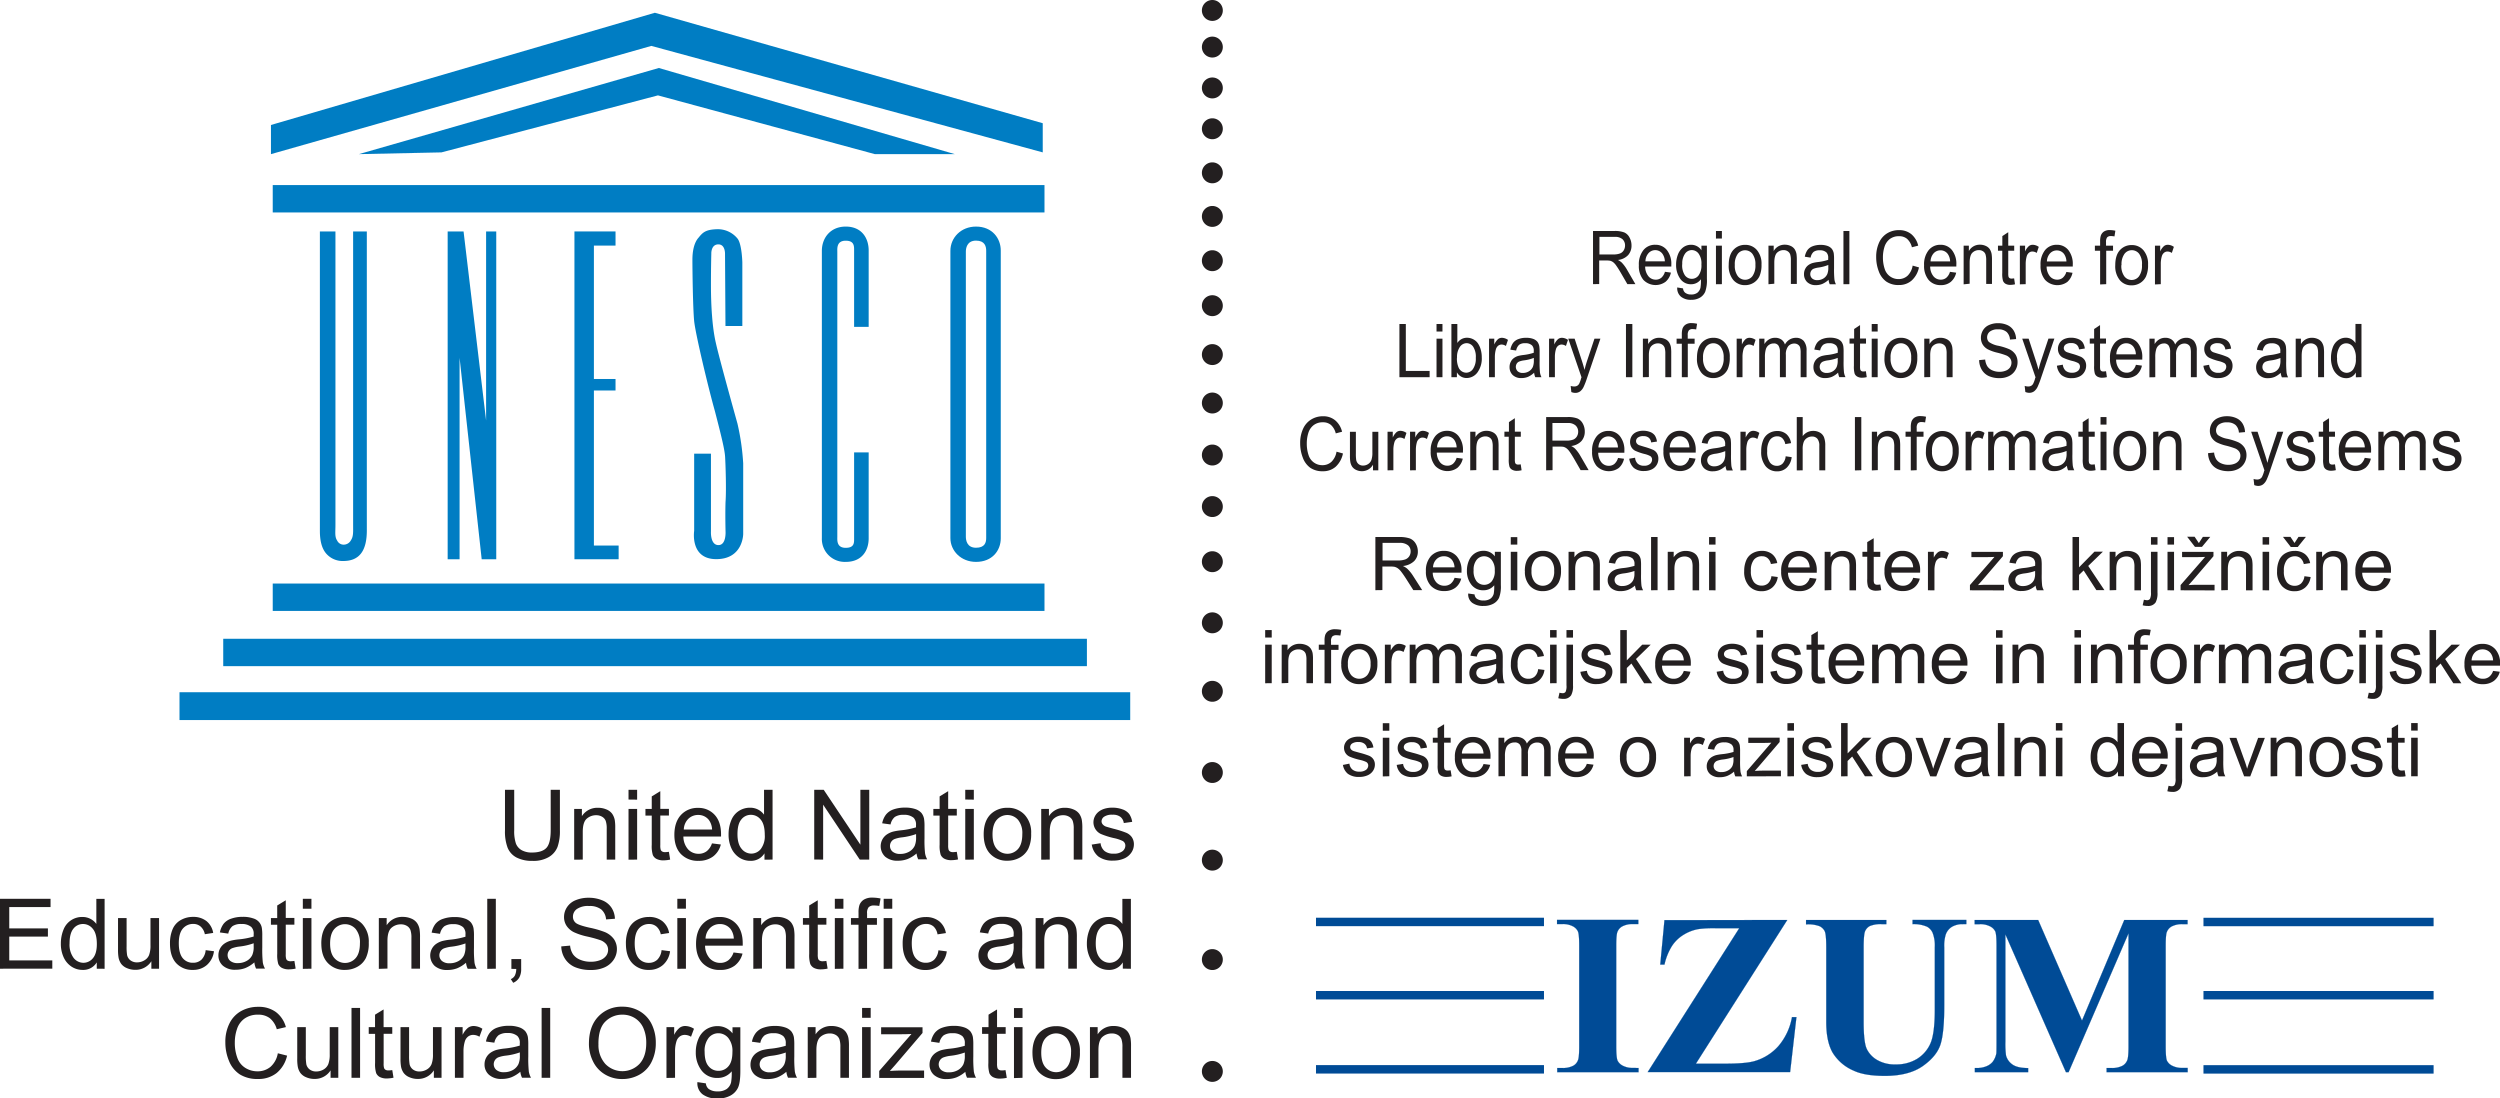
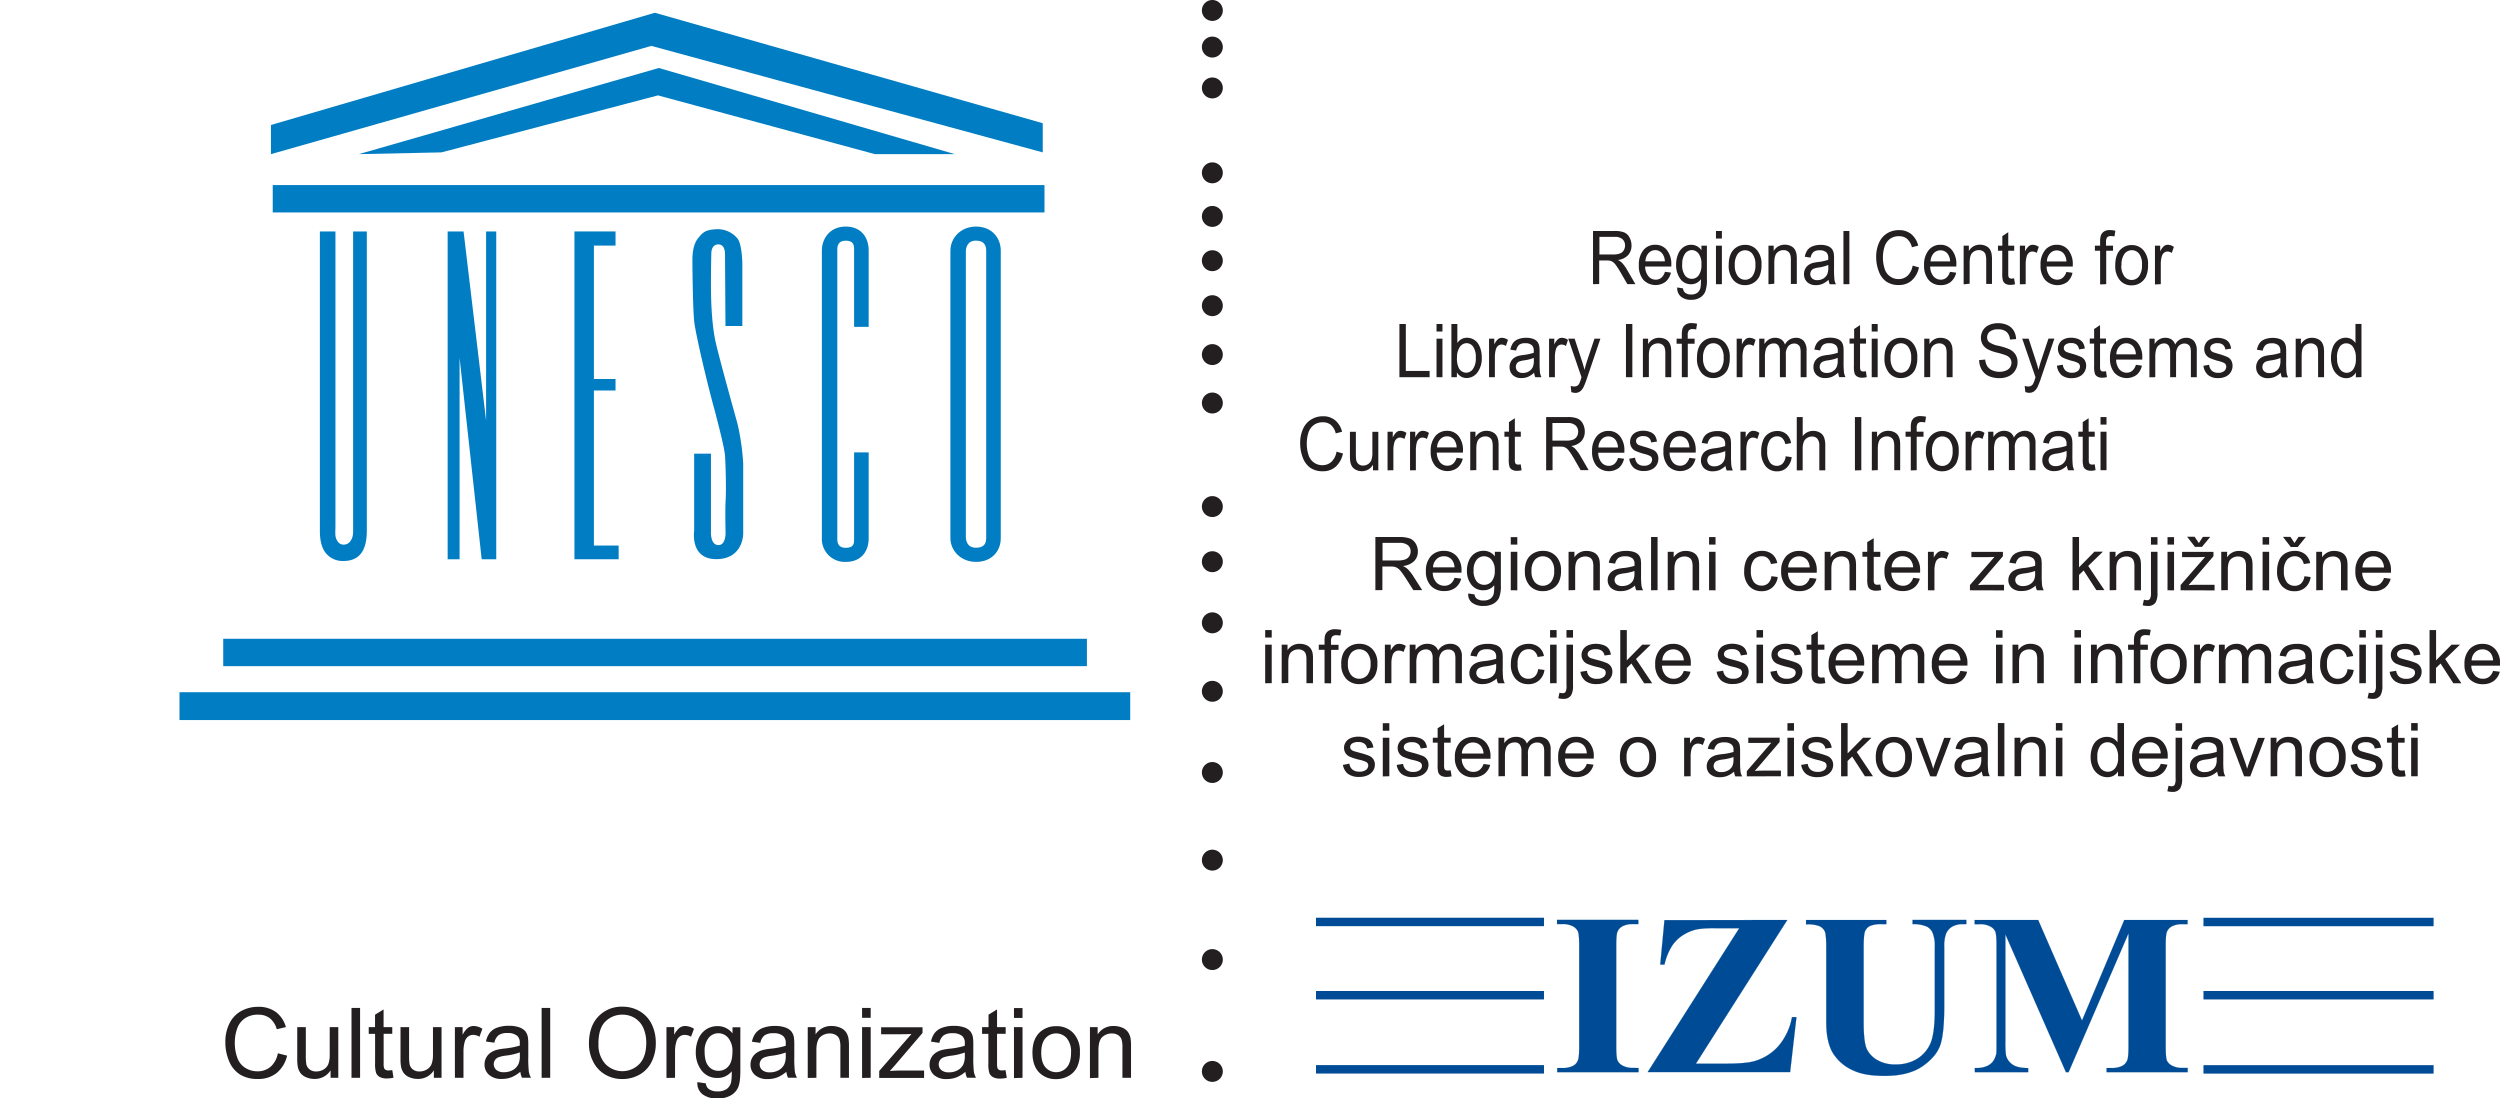
<svg xmlns="http://www.w3.org/2000/svg" viewBox="0 0 955.97 420">
  <defs>
    <style>.cls-1,.cls-2{fill:#007dc3;}.cls-1,.cls-4,.cls-6{fill-rule:evenodd;}.cls-3,.cls-4{fill:#231f20;}.cls-5{fill:none;stroke-width:3.23px;}.cls-5,.cls-6{stroke:#004b96;stroke-miterlimit:22.93;}.cls-6{fill:#004b96;stroke-width:0.06px;}</style>
  </defs>
  <title>Asset 2</title>
  <g id="Layer_2" data-name="Layer 2">
    <g id="Layer_1-2" data-name="Layer 1">
      <path class="cls-1" d="M128.27,88.5V200.67c0,3-.33,4.56.68,6.08a2.72,2.72,0,0,0,2.36,1.52,3.14,3.14,0,0,0,2.88-1.68c1-1.53.84-3.05.84-6.26V88.5h5.24V202.87c0,7.77-2.87,11.65-9,11.65a8.29,8.29,0,0,1-6.41-2.7c-1.69-1.86-2.54-4.73-2.54-8.78V88.5Z" />
      <polygon class="cls-1" points="177.26 88.5 185.88 160.81 185.88 88.5 189.76 88.5 189.76 213.85 184.19 213.85 175.74 136.82 175.74 213.85 171.18 213.85 171.18 88.5 177.26 88.5 177.26 88.5" />
      <polygon class="cls-1" points="235.37 93.91 227.1 93.91 227.1 144.92 235.37 144.92 235.37 149.32 227.1 149.32 227.1 208.61 236.56 208.61 236.56 213.85 219.66 213.85 219.66 88.5 235.37 88.5 235.37 93.91 235.37 93.91" />
      <polygon class="cls-2" points="104.29 81.24 399.4 81.24 399.4 70.77 104.29 70.77 104.29 81.24 104.29 81.24" />
-       <polygon class="cls-2" points="104.29 233.61 399.4 233.61 399.4 223.14 104.29 223.14 104.29 233.61 104.29 233.61" />
      <polygon class="cls-2" points="85.36 254.73 415.62 254.73 415.62 244.26 85.36 244.26 85.36 254.73 85.36 254.73" />
      <polygon class="cls-2" points="68.64 275.34 432.18 275.34 432.18 264.7 68.64 264.7 68.64 275.34 68.64 275.34" />
      <polygon class="cls-1" points="103.61 58.94 103.61 47.79 250.41 4.88 398.73 47.12 398.73 58.27 249.06 17.55 103.61 58.94 103.61 58.94" />
      <polygon class="cls-1" points="137.22 58.94 251.93 26 365.11 58.94 334.54 58.94 251.59 36.47 168.81 58.27 137.22 58.94 137.22 58.94" />
      <path class="cls-1" d="M277.44,124.65h6.42V100.33s-.17-7.1-1.86-9.12a9.72,9.72,0,0,0-8.11-3.55c-4.22.17-5.24,1.35-6.76,3.21-1.69,1.86-2.36,5.07-2.36,8.45s.17,18.41.67,23.48c.51,4.89,5.24,24.83,7.94,34.46,2.54,9.79,3.72,14.69,3.89,17.4.17,2.87.51,12.5.17,17.23-.17,4.73,0,11.32,0,11.32s.34,5.23-2.71,5.23c-3.2,0-2.87-5.23-2.87-5.23V173.47h-6.42V203s-1.68,10.81,8.45,10.81c10.3,0,10.3-9.63,10.3-9.63v-27A90.87,90.87,0,0,0,282,162c-1.69-6.09-7.09-25.51-8.28-30.92-1.35-5.74-1.86-14.19-1.86-21.79S272,97,272,97s-.17-3.55,2.7-3.55c2.71,0,2.54,3.72,2.54,3.72l.17,27.53Z" />
      <path class="cls-1" d="M326.6,125h5.57V95.77c0-4.56-2.53-9.13-8.78-9.13-5.75,0-9.12,4.23-9.12,9.3v109.8a8.77,8.77,0,0,0,9.12,9.12c6.25,0,8.78-4.39,8.78-9V173H326.6v32.77c0,1.69.17,3.71-3.21,3.71-3.55,0-3.21-3-3.21-4.22v-109c0-1.18-.34-4.22,3.21-4.22,3.38,0,3.21,2.2,3.21,3.89V125Z" />
      <path class="cls-1" d="M373.22,86.64c-5.74,0-9.8,4.23-9.8,9.3v109.8c0,4.9,4.06,9.12,9.8,9.12,6.25,0,9.46-4.39,9.46-9V95.77c0-4.56-3.21-9.13-9.46-9.13Zm3.89,119.1c0,1.69-.51,3.71-3.89,3.71-3.55,0-3.89-3-3.89-4.22v-109c0-1.18.34-4.22,3.89-4.22,3.38,0,3.89,2.2,3.89,3.89v109.8Z" />
      <path class="cls-3" d="M609.15,108.66V88.33h8.19a9.91,9.91,0,0,1,3.76.55,4.19,4.19,0,0,1,2,1.93,6.27,6.27,0,0,1,.77,3.07,5.38,5.38,0,0,1-1.27,3.64,6.2,6.2,0,0,1-3.94,1.89,6.09,6.09,0,0,1,1.48,1,14,14,0,0,1,2,2.7l3.21,5.53h-3.07l-2.45-4.23c-.71-1.22-1.3-2.15-1.77-2.8a5.89,5.89,0,0,0-1.23-1.36,3.49,3.49,0,0,0-1.12-.54,7,7,0,0,0-1.36-.1h-2.84v9Zm2.44-11.36h5.26a7.11,7.11,0,0,0,2.62-.38,2.84,2.84,0,0,0,1.44-1.22,3.62,3.62,0,0,0,.49-1.82,3.21,3.21,0,0,0-.95-2.38,4.19,4.19,0,0,0-3-.92h-5.85V97.3Zm25,6.62,2.35.32a6.36,6.36,0,0,1-2.05,3.51,6.47,6.47,0,0,1-8.49-.74,8.27,8.27,0,0,1-1.72-5.59,8.66,8.66,0,0,1,1.74-5.77A5.62,5.62,0,0,1,633,93.6a5.46,5.46,0,0,1,4.38,2,8.49,8.49,0,0,1,1.71,5.66c0,.15,0,.37,0,.67h-10a5.91,5.91,0,0,0,1.25,3.71,3.57,3.57,0,0,0,2.8,1.3,3.28,3.28,0,0,0,2.13-.73,4.73,4.73,0,0,0,1.39-2.3Zm-7.44-4h7.47a5.25,5.25,0,0,0-.86-2.78A3.37,3.37,0,0,0,633,95.65a3.45,3.45,0,0,0-2.62,1.15,4.78,4.78,0,0,0-1.18,3.08Zm12.22,10,2.21.36a2.38,2.38,0,0,0,.77,1.63,3.53,3.53,0,0,0,2.3.7,3.79,3.79,0,0,0,2.44-.7,3.5,3.5,0,0,0,1.16-1.94,17.21,17.21,0,0,0,.16-3.2,4.51,4.51,0,0,1-3.7,1.92,4.87,4.87,0,0,1-4.28-2.19,9.07,9.07,0,0,1-1.51-5.25,10.73,10.73,0,0,1,.69-3.9,6.14,6.14,0,0,1,2-2.75,5,5,0,0,1,3.09-1,4.66,4.66,0,0,1,3.91,2.11V93.93h2.09v12.74a13,13,0,0,1-.64,4.87,4.86,4.86,0,0,1-2,2.27,6.44,6.44,0,0,1-3.4.84,6,6,0,0,1-3.87-1.19,4.18,4.18,0,0,1-1.43-3.57Zm1.88-8.85a6.79,6.79,0,0,0,1.05,4.22,3.24,3.24,0,0,0,5.24,0,6.57,6.57,0,0,0,1.06-4.15A6.43,6.43,0,0,0,649.54,97a3.27,3.27,0,0,0-2.63-1.37A3.19,3.19,0,0,0,644.34,97a6.41,6.41,0,0,0-1.06,4Zm12.91-9.84V88.33h2.27V91.2Zm0,17.46V93.93h2.27v14.73Zm4.88-7.36q0-4.1,2.07-6.06a5.89,5.89,0,0,1,4.21-1.64,5.72,5.72,0,0,1,4.51,2,8,8,0,0,1,1.75,5.5,10.66,10.66,0,0,1-.77,4.47,5.87,5.87,0,0,1-2.26,2.54,6.1,6.1,0,0,1-3.23.9,5.74,5.74,0,0,1-4.55-2,8.38,8.38,0,0,1-1.73-5.71Zm2.33,0a6.66,6.66,0,0,0,1.12,4.23,3.51,3.51,0,0,0,5.64,0,6.92,6.92,0,0,0,1.12-4.31,6.54,6.54,0,0,0-1.13-4.15,3.53,3.53,0,0,0-5.63,0,6.66,6.66,0,0,0-1.12,4.23Zm12.87,7.36V93.93h2V96a4.72,4.72,0,0,1,4.26-2.43,5.16,5.16,0,0,1,2.23.48,3.55,3.55,0,0,1,1.52,1.25,5.18,5.18,0,0,1,.71,1.85,16.47,16.47,0,0,1,.12,2.43v9h-2.27v-9a7.64,7.64,0,0,0-.26-2.28,2.33,2.33,0,0,0-.94-1.2,2.73,2.73,0,0,0-1.59-.46,3.52,3.52,0,0,0-2.5,1c-.7.68-1.05,2-1.05,3.85v8Zm23.1-1.81a8.63,8.63,0,0,1-2.43,1.66,6.35,6.35,0,0,1-2.51.49,4.6,4.6,0,0,1-3.39-1.19,4.14,4.14,0,0,1-1.18-3,4.36,4.36,0,0,1,.45-2,4,4,0,0,1,1.17-1.43,5.32,5.32,0,0,1,1.63-.82,14.77,14.77,0,0,1,2-.38,18.75,18.75,0,0,0,4-.86c0-.34,0-.56,0-.65a2.94,2.94,0,0,0-.65-2.15,3.56,3.56,0,0,0-2.58-.84,3.74,3.74,0,0,0-2.36.61,3.83,3.83,0,0,0-1.13,2.19l-2.22-.34a6.38,6.38,0,0,1,1-2.53,4.34,4.34,0,0,1,2-1.48,8.17,8.17,0,0,1,3-.52,7.46,7.46,0,0,1,2.78.44,3.69,3.69,0,0,1,1.58,1.12,4.12,4.12,0,0,1,.71,1.7,16.44,16.44,0,0,1,.11,2.3v3.33a37.43,37.43,0,0,0,.15,4.4,5.56,5.56,0,0,0,.57,1.77h-2.37a5.59,5.59,0,0,1-.45-1.81Zm-.19-5.58a16,16,0,0,1-3.71,1,8,8,0,0,0-2,.49,2,2,0,0,0-.89.82,2.27,2.27,0,0,0-.32,1.18,2.23,2.23,0,0,0,.69,1.67,2.78,2.78,0,0,0,2,.66,4.35,4.35,0,0,0,2.33-.63,3.77,3.77,0,0,0,1.5-1.73,6.39,6.39,0,0,0,.37-2.49v-.92Zm5.76,7.39V88.33h2.27v20.33Zm26.43-7.13,2.45.69a9.26,9.26,0,0,1-2.77,5,7.18,7.18,0,0,1-4.89,1.74,8.12,8.12,0,0,1-4.86-1.34,8.26,8.26,0,0,1-2.84-3.87,15.16,15.16,0,0,1-1-5.46,13.1,13.1,0,0,1,1.1-5.54,8,8,0,0,1,3.14-3.59A8.51,8.51,0,0,1,726.2,88a7.17,7.17,0,0,1,4.67,1.55,8.21,8.21,0,0,1,2.63,4.38l-2.41.62a6.39,6.39,0,0,0-1.86-3.23,4.65,4.65,0,0,0-3.08-1,5.65,5.65,0,0,0-3.56,1.12,6,6,0,0,0-2,3,13.11,13.11,0,0,0-.58,3.9,13.48,13.48,0,0,0,.69,4.53,5.47,5.47,0,0,0,5.27,3.85,5,5,0,0,0,3.48-1.3,6.93,6.93,0,0,0,1.93-3.88Zm14.33,2.39,2.35.32a6.37,6.37,0,0,1-2.06,3.51,5.8,5.8,0,0,1-3.83,1.25,5.87,5.87,0,0,1-4.66-2,8.32,8.32,0,0,1-1.72-5.59,8.66,8.66,0,0,1,1.74-5.77A5.64,5.64,0,0,1,742,93.6a5.46,5.46,0,0,1,4.38,2,8.48,8.48,0,0,1,1.7,5.66c0,.15,0,.37,0,.67h-10a5.91,5.91,0,0,0,1.25,3.71,3.54,3.54,0,0,0,2.79,1.3,3.28,3.28,0,0,0,2.13-.73,4.74,4.74,0,0,0,1.4-2.3Zm-7.45-4h7.48a5.25,5.25,0,0,0-.86-2.78,3.37,3.37,0,0,0-2.81-1.45,3.47,3.47,0,0,0-2.63,1.15,4.83,4.83,0,0,0-1.18,3.08Zm12.65,8.78V93.93h2V96a4.7,4.7,0,0,1,4.26-2.43,5.08,5.08,0,0,1,2.22.48,3.49,3.49,0,0,1,1.52,1.25,5.18,5.18,0,0,1,.71,1.85,16.08,16.08,0,0,1,.13,2.43v9H759.5v-9a7.32,7.32,0,0,0-.26-2.28,2.28,2.28,0,0,0-.94-1.2,2.7,2.7,0,0,0-1.58-.46,3.49,3.49,0,0,0-2.5,1c-.71.68-1.05,2-1.05,3.85v8Zm19.31-2.23.33,2.21a8.18,8.18,0,0,1-1.72.22,3.59,3.59,0,0,1-1.92-.43,2.31,2.31,0,0,1-.95-1.13,9.61,9.61,0,0,1-.28-3V95.87H764V93.93h1.67V90.28l2.26-1.49v5.14h2.28v1.94h-2.28v8.62a5.29,5.29,0,0,0,.11,1.37,1.13,1.13,0,0,0,.4.49,1.39,1.39,0,0,0,.77.18,6.18,6.18,0,0,0,1-.1Zm2.19,2.23V93.93h2v2.23a6,6,0,0,1,1.45-2.06,2.36,2.36,0,0,1,1.45-.5,4.17,4.17,0,0,1,2.33.8l-.78,2.32a3,3,0,0,0-1.66-.54,2,2,0,0,0-1.34.49,2.76,2.76,0,0,0-.84,1.37,10.62,10.62,0,0,0-.38,2.91v7.71Zm17.79-4.74,2.34.32a6.36,6.36,0,0,1-2,3.51A6.47,6.47,0,0,1,782,107a8.27,8.27,0,0,1-1.72-5.59A8.66,8.66,0,0,1,782,95.65a5.62,5.62,0,0,1,4.51-2.05,5.46,5.46,0,0,1,4.38,2,8.49,8.49,0,0,1,1.71,5.66c0,.15,0,.37,0,.67h-10a6,6,0,0,0,1.25,3.71,3.57,3.57,0,0,0,2.8,1.3,3.28,3.28,0,0,0,2.13-.73,4.82,4.82,0,0,0,1.4-2.3Zm-7.45-4h7.47a5.34,5.34,0,0,0-.85-2.78,3.4,3.4,0,0,0-2.81-1.45,3.45,3.45,0,0,0-2.63,1.15,4.83,4.83,0,0,0-1.18,3.08Zm20.35,8.78V95.87h-2V93.93h2V92.37a7.46,7.46,0,0,1,.25-2.21,3.14,3.14,0,0,1,1.15-1.58,3.87,3.87,0,0,1,2.31-.6,9.89,9.89,0,0,1,2.12.25l-.34,2.18a7.18,7.18,0,0,0-1.34-.14,1.85,1.85,0,0,0-1.46.49,2.82,2.82,0,0,0-.43,1.81v1.36H808v1.94h-2.61v12.79Zm5.79-7.36q0-4.1,2.07-6.06a5.89,5.89,0,0,1,4.21-1.64,5.71,5.71,0,0,1,4.51,2,8,8,0,0,1,1.75,5.5,10.5,10.5,0,0,1-.77,4.47,5.87,5.87,0,0,1-2.26,2.54,6.1,6.1,0,0,1-3.23.9,5.72,5.72,0,0,1-4.54-2,8.39,8.39,0,0,1-1.74-5.71Zm2.33,0a6.66,6.66,0,0,0,1.13,4.23,3.5,3.5,0,0,0,5.63,0,6.86,6.86,0,0,0,1.12-4.31A6.48,6.48,0,0,0,818,97.07a3.52,3.52,0,0,0-5.62,0,6.66,6.66,0,0,0-1.13,4.23Zm12.85,7.36V93.93h2v2.23a5.88,5.88,0,0,1,1.45-2.06,2.36,2.36,0,0,1,1.45-.5,4.17,4.17,0,0,1,2.33.8l-.78,2.32a3,3,0,0,0-1.66-.54,2,2,0,0,0-1.34.49,2.69,2.69,0,0,0-.84,1.37,10.25,10.25,0,0,0-.38,2.91v7.71ZM535.12,144.24V123.9h2.45v17.94h9.1v2.4Zm14.19-17.47V123.9h2.27v2.87Zm0,17.47V129.51h2.27v14.73Zm7.81,0H555V123.9h2.27v7.25a4.36,4.36,0,0,1,3.66-2,5.1,5.1,0,0,1,2.34.55,4.85,4.85,0,0,1,1.82,1.54,7.65,7.65,0,0,1,1.11,2.39,10.46,10.46,0,0,1,.41,3,9,9,0,0,1-1.7,5.85,5.15,5.15,0,0,1-4.09,2.07,4.18,4.18,0,0,1-3.72-2.18v1.85Zm0-7.48a8.42,8.42,0,0,0,.65,3.83,3.25,3.25,0,0,0,2.9,1.93,3.19,3.19,0,0,0,2.58-1.43,6.92,6.92,0,0,0,1.08-4.23,7.06,7.06,0,0,0-1-4.26,3.06,3.06,0,0,0-2.51-1.38,3.19,3.19,0,0,0-2.58,1.43,6.69,6.69,0,0,0-1.08,4.11Zm12.27,7.48V129.51h2v2.23a6.11,6.11,0,0,1,1.45-2.07,2.38,2.38,0,0,1,1.45-.5,4.2,4.2,0,0,1,2.34.8l-.79,2.33a2.94,2.94,0,0,0-1.66-.55,2.09,2.09,0,0,0-1.34.49,2.76,2.76,0,0,0-.84,1.37,10.73,10.73,0,0,0-.38,2.91v7.72Zm17.35-1.82a8.72,8.72,0,0,1-2.42,1.67,6.56,6.56,0,0,1-2.51.48,4.55,4.55,0,0,1-3.39-1.19,4.1,4.1,0,0,1-1.18-3,4.17,4.17,0,0,1,.45-2,3.8,3.8,0,0,1,1.17-1.44,5.32,5.32,0,0,1,1.63-.82,14.56,14.56,0,0,1,2-.37,19.09,19.09,0,0,0,4-.86c0-.35,0-.56,0-.65a2.91,2.91,0,0,0-.65-2.15,3.54,3.54,0,0,0-2.58-.85,3.76,3.76,0,0,0-2.37.61,4,4,0,0,0-1.13,2.19l-2.21-.33a6.32,6.32,0,0,1,1-2.53,4.33,4.33,0,0,1,2-1.49,8.1,8.1,0,0,1,3-.52,7.46,7.46,0,0,1,2.78.44,3.76,3.76,0,0,1,1.58,1.12,4.17,4.17,0,0,1,.7,1.7,14.7,14.7,0,0,1,.12,2.3v3.33a38.46,38.46,0,0,0,.14,4.41,6.31,6.31,0,0,0,.57,1.77h-2.37a6,6,0,0,1-.45-1.82Zm-.19-5.58a15.37,15.37,0,0,1-3.7.95,7.73,7.73,0,0,0-2,.49,2,2,0,0,0-.9.82,2.39,2.39,0,0,0,.37,2.85,2.8,2.8,0,0,0,2,.66,4.36,4.36,0,0,0,2.34-.63,3.77,3.77,0,0,0,1.5-1.73,6.62,6.62,0,0,0,.36-2.49v-.92Zm5.79,7.4V129.51h2v2.23a5.85,5.85,0,0,1,1.45-2.07,2.34,2.34,0,0,1,1.45-.5,4.17,4.17,0,0,1,2.33.8l-.78,2.33a3,3,0,0,0-1.66-.55,2.09,2.09,0,0,0-1.34.49,2.63,2.63,0,0,0-.84,1.37,10.35,10.35,0,0,0-.38,2.91v7.72Zm8.52,5.67-.25-2.34a4.83,4.83,0,0,0,1.29.22,2.33,2.33,0,0,0,1.21-.28,2.16,2.16,0,0,0,.75-.78,12.75,12.75,0,0,0,.69-1.85c0-.15.11-.34.2-.61l-5.07-14.76h2.44l2.79,8.52c.36,1.09.68,2.22,1,3.42q.39-1.72.93-3.36l2.86-8.58h2.27l-5.09,15a29.64,29.64,0,0,1-1.28,3.34,4.72,4.72,0,0,1-1.38,1.81,3.1,3.1,0,0,1-1.87.58,4.26,4.26,0,0,1-1.46-.31Zm20.89-5.67V123.9h2.44v20.34Zm6.47,0V129.51h2v2.09a4.72,4.72,0,0,1,4.26-2.43,5.16,5.16,0,0,1,2.23.48,3.56,3.56,0,0,1,1.52,1.26,5.05,5.05,0,0,1,.71,1.84,16.47,16.47,0,0,1,.12,2.43v9.06H636.8v-9a7.64,7.64,0,0,0-.26-2.28,2.37,2.37,0,0,0-.94-1.2,2.8,2.8,0,0,0-1.58-.46,3.5,3.5,0,0,0-2.51,1q-1.05,1-1,3.84v8.05Zm14.89,0V131.45h-2v-1.94h2v-1.57a7.53,7.53,0,0,1,.24-2.21,3.09,3.09,0,0,1,1.16-1.57,3.8,3.8,0,0,1,2.31-.61,10,10,0,0,1,2.12.25l-.34,2.18a7.18,7.18,0,0,0-1.34-.14,1.84,1.84,0,0,0-1.46.49,2.8,2.8,0,0,0-.43,1.82v1.36H648v1.94h-2.61v12.79Zm5.79-7.37q0-4.1,2.07-6.06a5.89,5.89,0,0,1,4.21-1.64,5.72,5.72,0,0,1,4.51,2,8,8,0,0,1,1.75,5.5,10.74,10.74,0,0,1-.77,4.48,5.85,5.85,0,0,1-2.26,2.53,6.1,6.1,0,0,1-3.23.9,5.74,5.74,0,0,1-4.55-2,8.44,8.44,0,0,1-1.73-5.71Zm2.33,0a6.71,6.71,0,0,0,1.12,4.24,3.52,3.52,0,0,0,5.64,0,6.92,6.92,0,0,0,1.12-4.31,6.51,6.51,0,0,0-1.13-4.14,3.52,3.52,0,0,0-5.63,0,6.66,6.66,0,0,0-1.12,4.23Zm12.85,7.37V129.51h2v2.23a6,6,0,0,1,1.44-2.07,2.39,2.39,0,0,1,1.46-.5,4.19,4.19,0,0,1,2.33.8l-.78,2.33a3,3,0,0,0-1.66-.55,2.07,2.07,0,0,0-1.34.49,2.7,2.7,0,0,0-.85,1.37,10.73,10.73,0,0,0-.37,2.91v7.72Zm8.62,0V129.51h2v2.06a5,5,0,0,1,1.68-1.74,4.35,4.35,0,0,1,2.38-.66,4.08,4.08,0,0,1,2.43.68,3.63,3.63,0,0,1,1.35,1.9,4.73,4.73,0,0,1,4.13-2.58,3.89,3.89,0,0,1,3.07,1.22,5.54,5.54,0,0,1,1.07,3.73v10.12h-2.26V135a7.4,7.4,0,0,0-.22-2.16,2.05,2.05,0,0,0-.8-1.06,2.33,2.33,0,0,0-1.36-.41,3.05,3.05,0,0,0-2.35,1,4.87,4.87,0,0,0-.93,3.31v8.56h-2.27v-9.57a4.52,4.52,0,0,0-.55-2.5,2,2,0,0,0-1.82-.84,3.09,3.09,0,0,0-3,2.18,10.18,10.18,0,0,0-.36,3.08v7.65Zm30.24-1.82a8.61,8.61,0,0,1-2.43,1.67,6.51,6.51,0,0,1-2.5.48,4.55,4.55,0,0,1-3.39-1.19,4.1,4.1,0,0,1-1.18-3,4.29,4.29,0,0,1,.44-2,4,4,0,0,1,1.17-1.44,5.49,5.49,0,0,1,1.64-.82,14.56,14.56,0,0,1,2-.37,19.23,19.23,0,0,0,4.05-.86c0-.35,0-.56,0-.65a2.91,2.91,0,0,0-.64-2.15,3.54,3.54,0,0,0-2.58-.85,3.76,3.76,0,0,0-2.37.61A4,4,0,0,0,696,134l-2.21-.33a6.32,6.32,0,0,1,1-2.53,4.33,4.33,0,0,1,2-1.49,8.08,8.08,0,0,1,3-.52,7.51,7.51,0,0,1,2.79.44,3.76,3.76,0,0,1,1.58,1.12,4.32,4.32,0,0,1,.7,1.7,15.07,15.07,0,0,1,.11,2.3v3.33a37.52,37.52,0,0,0,.15,4.41,6,6,0,0,0,.57,1.77h-2.37a5.72,5.72,0,0,1-.45-1.82Zm-.19-5.58a15.5,15.5,0,0,1-3.7.95,7.73,7.73,0,0,0-2,.49,2,2,0,0,0-.9.82,2.35,2.35,0,0,0,.37,2.85,2.8,2.8,0,0,0,2,.66,4.35,4.35,0,0,0,2.33-.63,3.71,3.71,0,0,0,1.5-1.73,6.39,6.39,0,0,0,.37-2.49v-.92ZM713.5,142l.32,2.21a7.49,7.49,0,0,1-1.71.22,3.57,3.57,0,0,1-1.92-.43,2.27,2.27,0,0,1-1-1.13,9.61,9.61,0,0,1-.28-3v-8.47h-1.67v-1.94H709v-3.65l2.26-1.5v5.15h2.28v1.94h-2.28v8.61a4.81,4.81,0,0,0,.11,1.37,1,1,0,0,0,.39.49,1.41,1.41,0,0,0,.78.18,6.28,6.28,0,0,0,1-.1Zm2.22-15.23V123.9H718v2.87Zm0,17.47V129.51H718v14.73Zm4.88-7.37q0-4.1,2.07-6.06a5.89,5.89,0,0,1,4.21-1.64,5.71,5.71,0,0,1,4.51,2,8,8,0,0,1,1.76,5.5,10.57,10.57,0,0,1-.78,4.48,5.83,5.83,0,0,1-2.25,2.53,6.14,6.14,0,0,1-3.24.9,5.73,5.73,0,0,1-4.54-2,8.39,8.39,0,0,1-1.74-5.71Zm2.34,0a6.71,6.71,0,0,0,1.12,4.24,3.52,3.52,0,0,0,5.64,0,6.92,6.92,0,0,0,1.11-4.31,6.51,6.51,0,0,0-1.12-4.14,3.52,3.52,0,0,0-5.63,0,6.66,6.66,0,0,0-1.12,4.23Zm12.87,7.37V129.51h2v2.09a4.7,4.7,0,0,1,4.26-2.43,5.08,5.08,0,0,1,2.22.48,3.5,3.5,0,0,1,1.52,1.26,5.05,5.05,0,0,1,.71,1.84,16.08,16.08,0,0,1,.13,2.43v9.06h-2.28v-9a7.32,7.32,0,0,0-.26-2.28,2.32,2.32,0,0,0-.94-1.2,2.77,2.77,0,0,0-1.58-.46,3.46,3.46,0,0,0-2.5,1q-1.05,1-1,3.84v8.05Zm21-6.54,2.3-.22a6,6,0,0,0,.77,2.5,4.3,4.3,0,0,0,1.85,1.59,6.54,6.54,0,0,0,2.84.6,6.15,6.15,0,0,0,2.47-.46,3.48,3.48,0,0,0,1.6-1.25,3.19,3.19,0,0,0,.52-1.74,2.83,2.83,0,0,0-.51-1.68,3.71,3.71,0,0,0-1.66-1.19,28.45,28.45,0,0,0-3.29-1,15.88,15.88,0,0,1-3.57-1.27,5.13,5.13,0,0,1-2-1.89,5,5,0,0,1-.65-2.53,5.54,5.54,0,0,1,.8-2.88,5,5,0,0,1,2.31-2,8.16,8.16,0,0,1,3.39-.7,8.61,8.61,0,0,1,3.63.73,5.43,5.43,0,0,1,2.42,2.14,6.65,6.65,0,0,1,.9,3.21l-2.34.19a4.37,4.37,0,0,0-1.28-2.91,4.65,4.65,0,0,0-3.22-1,4.83,4.83,0,0,0-3.24.89,2.81,2.81,0,0,0-1,2.16,2.41,2.41,0,0,0,.72,1.8,9.17,9.17,0,0,0,3.68,1.45,23,23,0,0,1,4.09,1.3,5.79,5.79,0,0,1,2.39,2.07,5.45,5.45,0,0,1,.76,2.89,5.92,5.92,0,0,1-.84,3.06,5.74,5.74,0,0,1-2.43,2.24,7.78,7.78,0,0,1-3.55.79,9.73,9.73,0,0,1-4.21-.8,6,6,0,0,1-2.66-2.42,7.37,7.37,0,0,1-1-3.66Zm17.66,12.21-.26-2.34a5,5,0,0,0,1.3.22,2.35,2.35,0,0,0,1.21-.28,2.06,2.06,0,0,0,.74-.78,11.26,11.26,0,0,0,.7-1.85c0-.15.11-.34.2-.61l-5.08-14.76h2.45L778.5,138c.36,1.09.69,2.22,1,3.42.27-1.15.58-2.27.94-3.36l2.86-8.58h2.27l-5.09,15a31.78,31.78,0,0,1-1.28,3.34,4.72,4.72,0,0,1-1.38,1.81,3.12,3.12,0,0,1-1.87.58,4.21,4.21,0,0,1-1.46-.31Z" />
      <path class="cls-3" d="M786.56,139.84l2.24-.39a3.64,3.64,0,0,0,1.05,2.28,3.49,3.49,0,0,0,2.42.79,3.37,3.37,0,0,0,2.32-.7,2.21,2.21,0,0,0,.76-1.65,1.57,1.57,0,0,0-.68-1.33,9.23,9.23,0,0,0-2.32-.84,19.89,19.89,0,0,1-3.45-1.21,3.38,3.38,0,0,1-1.47-1.4,4,4,0,0,1-.5-2,4,4,0,0,1,.42-1.83,3.89,3.89,0,0,1,1.11-1.39,4.5,4.5,0,0,1,1.44-.73,6.28,6.28,0,0,1,2-.3,7.17,7.17,0,0,1,2.77.5,3.75,3.75,0,0,1,1.76,1.35,5.55,5.55,0,0,1,.78,2.28l-2.22.34a2.78,2.78,0,0,0-.87-1.78,3,3,0,0,0-2.05-.64,3.43,3.43,0,0,0-2.23.57,1.7,1.7,0,0,0-.67,1.33,1.44,1.44,0,0,0,.28.88,2,2,0,0,0,.87.67c.22.09.89.3,2,.63a27,27,0,0,1,3.36,1.16,3.6,3.6,0,0,1,1.5,1.31,4,4,0,0,1,.54,2.14,4.53,4.53,0,0,1-.67,2.35A4.42,4.42,0,0,1,795.1,144a6.41,6.41,0,0,1-2.82.6,5.91,5.91,0,0,1-4-1.19,5.74,5.74,0,0,1-1.74-3.54ZM805.33,142l.32,2.21a7.42,7.42,0,0,1-1.71.22A3.59,3.59,0,0,1,802,144a2.27,2.27,0,0,1-.95-1.13,9.61,9.61,0,0,1-.28-3v-8.47h-1.67v-1.94h1.67v-3.65l2.26-1.5v5.15h2.28v1.94h-2.28v8.61a5.23,5.23,0,0,0,.11,1.37,1,1,0,0,0,.39.49,1.43,1.43,0,0,0,.78.18,6.28,6.28,0,0,0,1-.1Zm11.38-2.51,2.34.32a6.36,6.36,0,0,1-2,3.51,6.47,6.47,0,0,1-8.49-.74,8.26,8.26,0,0,1-1.72-5.58,8.69,8.69,0,0,1,1.74-5.78,5.65,5.65,0,0,1,4.51-2.05,5.5,5.5,0,0,1,4.39,2,8.54,8.54,0,0,1,1.7,5.66c0,.15,0,.37,0,.67h-10a6,6,0,0,0,1.24,3.72,3.56,3.56,0,0,0,2.8,1.29,3.22,3.22,0,0,0,2.13-.73,4.77,4.77,0,0,0,1.4-2.3Zm-7.45-4h7.47a5.29,5.29,0,0,0-.85-2.78,3.38,3.38,0,0,0-2.81-1.45,3.44,3.44,0,0,0-2.63,1.16,4.78,4.78,0,0,0-1.18,3.07Zm12.65,8.79V129.51h2v2.06a5,5,0,0,1,1.68-1.74,4.37,4.37,0,0,1,2.38-.66,4.12,4.12,0,0,1,2.44.68,3.61,3.61,0,0,1,1.34,1.9,4.74,4.74,0,0,1,4.14-2.58,3.85,3.85,0,0,1,3.06,1.22,5.54,5.54,0,0,1,1.07,3.73v10.12h-2.25V135a7.77,7.77,0,0,0-.22-2.16,2.11,2.11,0,0,0-.8-1.06,2.36,2.36,0,0,0-1.37-.41,3,3,0,0,0-2.34,1,4.86,4.86,0,0,0-.94,3.31v8.56h-2.26v-9.57a4.51,4.51,0,0,0-.56-2.5,2,2,0,0,0-1.81-.84,3.07,3.07,0,0,0-1.77.56,3.1,3.1,0,0,0-1.18,1.62,9.82,9.82,0,0,0-.37,3.08v7.65Zm20.59-4.4,2.24-.39a3.6,3.6,0,0,0,1.06,2.28,3.46,3.46,0,0,0,2.41.79,3.35,3.35,0,0,0,2.32-.7,2.21,2.21,0,0,0,.76-1.65,1.58,1.58,0,0,0-.67-1.33,9.4,9.4,0,0,0-2.32-.84,20.09,20.09,0,0,1-3.46-1.21,3.41,3.41,0,0,1-1.46-1.4,3.88,3.88,0,0,1-.5-2,4.06,4.06,0,0,1,1.52-3.22,4.56,4.56,0,0,1,1.45-.73,6.24,6.24,0,0,1,2-.3,7.12,7.12,0,0,1,2.76.5,3.7,3.7,0,0,1,1.76,1.35,5.55,5.55,0,0,1,.78,2.28l-2.21.34a2.83,2.83,0,0,0-.88-1.78,3,3,0,0,0-2-.64,3.45,3.45,0,0,0-2.23.57,1.7,1.7,0,0,0-.67,1.33,1.51,1.51,0,0,0,.28.88,2,2,0,0,0,.87.67c.23.09.89.3,2,.63a27.26,27.26,0,0,1,3.35,1.16,3.48,3.48,0,0,1,1.5,1.31,4,4,0,0,1,.54,2.14,4.47,4.47,0,0,1-2.57,4.06,6.45,6.45,0,0,1-2.82.6,5.89,5.89,0,0,1-4-1.19,5.69,5.69,0,0,1-1.75-3.54Zm29.73,2.58a8.9,8.9,0,0,1-2.43,1.67,6.52,6.52,0,0,1-2.51.48,4.56,4.56,0,0,1-3.39-1.19,4.14,4.14,0,0,1-1.18-3,4.29,4.29,0,0,1,.45-2,4,4,0,0,1,1.17-1.44,5.43,5.43,0,0,1,1.63-.82,15.08,15.08,0,0,1,2-.37,19.38,19.38,0,0,0,4-.86c0-.35,0-.56,0-.65a2.91,2.91,0,0,0-.65-2.15,3.52,3.52,0,0,0-2.58-.85,3.72,3.72,0,0,0-2.36.61,3.9,3.9,0,0,0-1.13,2.19l-2.22-.33a6.32,6.32,0,0,1,1-2.53,4.35,4.35,0,0,1,2-1.49,8.14,8.14,0,0,1,3-.52,7.46,7.46,0,0,1,2.78.44,3.69,3.69,0,0,1,1.58,1.12,4.18,4.18,0,0,1,.71,1.7,16.54,16.54,0,0,1,.11,2.3v3.33a37.52,37.52,0,0,0,.15,4.41,5.73,5.73,0,0,0,.57,1.77h-2.37a5.46,5.46,0,0,1-.45-1.82Zm-.19-5.58a15.61,15.61,0,0,1-3.71.95,7.85,7.85,0,0,0-2,.49,2,2,0,0,0-.89.82,2.27,2.27,0,0,0-.32,1.18,2.22,2.22,0,0,0,.69,1.67,2.77,2.77,0,0,0,2,.66,4.35,4.35,0,0,0,2.33-.63,3.77,3.77,0,0,0,1.5-1.73,6.39,6.39,0,0,0,.37-2.49v-.92Zm5.81,7.4V129.51h2v2.09a4.7,4.7,0,0,1,4.26-2.43,5.08,5.08,0,0,1,2.22.48,3.5,3.5,0,0,1,1.52,1.26,5.05,5.05,0,0,1,.71,1.84,16.08,16.08,0,0,1,.13,2.43v9.06h-2.28v-9a7.32,7.32,0,0,0-.26-2.28,2.32,2.32,0,0,0-.94-1.2,2.77,2.77,0,0,0-1.58-.46,3.46,3.46,0,0,0-2.5,1c-.71.67-1,2-1,3.84v8.05Zm23,0v-1.86a4.08,4.08,0,0,1-3.74,2.19,4.92,4.92,0,0,1-2.95-1,6.35,6.35,0,0,1-2.08-2.72,10.19,10.19,0,0,1-.74-4,11.57,11.57,0,0,1,.67-4,5.76,5.76,0,0,1,2-2.75,5,5,0,0,1,3-1,4.18,4.18,0,0,1,2.15.56,4.81,4.81,0,0,1,1.54,1.47v-7.3H903v20.34Zm-7.17-7.36a6.91,6.91,0,0,0,1.08,4.24,3.18,3.18,0,0,0,2.56,1.4,3.13,3.13,0,0,0,2.53-1.34,6.65,6.65,0,0,0,1-4.09,7.43,7.43,0,0,0-1.06-4.44,3.16,3.16,0,0,0-2.61-1.41,3,3,0,0,0-2.53,1.36,7.23,7.23,0,0,0-1,4.28Zm-382.6,35.8,2.45.68a9.35,9.35,0,0,1-2.77,5.06,7.18,7.18,0,0,1-4.89,1.74,8.19,8.19,0,0,1-4.86-1.34,8.29,8.29,0,0,1-2.84-3.88,15.07,15.07,0,0,1-1-5.45,12.89,12.89,0,0,1,1.1-5.54,8,8,0,0,1,3.14-3.6,8.5,8.5,0,0,1,4.48-1.22,7.07,7.07,0,0,1,4.66,1.55,8.13,8.13,0,0,1,2.64,4.37l-2.41.63a6.42,6.42,0,0,0-1.86-3.24,4.64,4.64,0,0,0-3.08-1,5.59,5.59,0,0,0-3.56,1.12,5.93,5.93,0,0,0-2,3,13.11,13.11,0,0,0-.58,3.9,13.71,13.71,0,0,0,.68,4.53,5.46,5.46,0,0,0,5.28,3.85,5,5,0,0,0,3.48-1.3,6.9,6.9,0,0,0,1.93-3.87Zm13.94,7.13v-2.16a4.8,4.8,0,0,1-4.25,2.49,4.87,4.87,0,0,1-2.21-.5,3.7,3.7,0,0,1-1.52-1.25,4.79,4.79,0,0,1-.7-1.85,14.24,14.24,0,0,1-.14-2.34v-9.12h2.27v8.17a16.54,16.54,0,0,0,.13,2.63,2.71,2.71,0,0,0,.91,1.55,2.64,2.64,0,0,0,1.72.56,3.49,3.49,0,0,0,1.91-.57,3.16,3.16,0,0,0,1.27-1.57,8.54,8.54,0,0,0,.37-2.88v-7.89h2.27v14.73Zm5.56,0V165.08h2v2.23a6,6,0,0,1,1.45-2.07,2.36,2.36,0,0,1,1.45-.5,4.11,4.11,0,0,1,2.33.81l-.78,2.32a3,3,0,0,0-1.66-.55,2,2,0,0,0-1.34.5,2.73,2.73,0,0,0-.84,1.36,10.37,10.37,0,0,0-.38,2.92v7.71Zm8.6,0V165.08h2v2.23a6.2,6.2,0,0,1,1.44-2.07,2.39,2.39,0,0,1,1.46-.5,4.13,4.13,0,0,1,2.33.81l-.78,2.32a3,3,0,0,0-1.66-.55,2,2,0,0,0-1.34.5,2.67,2.67,0,0,0-.85,1.36,10.76,10.76,0,0,0-.37,2.92v7.71ZM557,175.07l2.35.31a6.44,6.44,0,0,1-2.06,3.52,6.47,6.47,0,0,1-8.48-.75,8.23,8.23,0,0,1-1.73-5.58,8.66,8.66,0,0,1,1.74-5.77,5.65,5.65,0,0,1,4.52-2.06,5.46,5.46,0,0,1,4.38,2,8.48,8.48,0,0,1,1.7,5.66c0,.15,0,.38,0,.67h-10a6,6,0,0,0,1.25,3.72,3.54,3.54,0,0,0,2.79,1.29,3.27,3.27,0,0,0,2.13-.72,4.79,4.79,0,0,0,1.4-2.3Zm-7.45-4H557a5.32,5.32,0,0,0-.86-2.79,3.36,3.36,0,0,0-2.81-1.44,3.44,3.44,0,0,0-2.63,1.15,4.81,4.81,0,0,0-1.18,3.08Zm12.65,8.78V165.08h2v2.09a4.7,4.7,0,0,1,4.26-2.43,5.08,5.08,0,0,1,2.22.48,3.5,3.5,0,0,1,1.52,1.26,5.12,5.12,0,0,1,.71,1.84,16.27,16.27,0,0,1,.13,2.43v9.06H570.8v-9a7.35,7.35,0,0,0-.26-2.29,2.32,2.32,0,0,0-.94-1.2,2.77,2.77,0,0,0-1.58-.45,3.49,3.49,0,0,0-2.5,1q-1,1-1,3.84v8.05Zm19.31-2.24.33,2.21a7.57,7.57,0,0,1-1.72.22,3.53,3.53,0,0,1-1.91-.43,2.24,2.24,0,0,1-1-1.13,9.54,9.54,0,0,1-.28-2.94V167h-1.66v-1.94H577v-3.65l2.26-1.5v5.15h2.28V167h-2.28v8.61a4.81,4.81,0,0,0,.12,1.38,1,1,0,0,0,.39.48,1.39,1.39,0,0,0,.77.18,6.08,6.08,0,0,0,1-.1Zm9.72,2.24V159.47h8.19a10.11,10.11,0,0,1,3.76.55,4.29,4.29,0,0,1,2.05,1.93A6.17,6.17,0,0,1,606,165a5.39,5.39,0,0,1-1.27,3.65,6.2,6.2,0,0,1-3.94,1.89,6.09,6.09,0,0,1,1.48,1,14,14,0,0,1,2,2.7l3.21,5.54h-3.07L602,175.58c-.71-1.22-1.3-2.16-1.76-2.8a5.68,5.68,0,0,0-1.24-1.36,3.75,3.75,0,0,0-1.12-.55,7.21,7.21,0,0,0-1.36-.09h-2.84v9Zm2.44-11.36h5.26a7.3,7.3,0,0,0,2.62-.38,2.91,2.91,0,0,0,1.44-1.23,3.48,3.48,0,0,0,.49-1.82,3.19,3.19,0,0,0-1-2.37,4.17,4.17,0,0,0-3-.93h-5.85v6.73Zm25,6.62,2.34.31a6.43,6.43,0,0,1-2,3.52,6.49,6.49,0,0,1-8.49-.75,8.23,8.23,0,0,1-1.72-5.58,8.66,8.66,0,0,1,1.74-5.77,5.63,5.63,0,0,1,4.51-2.06,5.46,5.46,0,0,1,4.38,2,8.49,8.49,0,0,1,1.71,5.66c0,.15,0,.38,0,.67h-10a6,6,0,0,0,1.25,3.72,3.56,3.56,0,0,0,2.8,1.29,3.27,3.27,0,0,0,2.13-.72,4.87,4.87,0,0,0,1.4-2.3Zm-7.45-4h7.47a5.42,5.42,0,0,0-.85-2.79,3.39,3.39,0,0,0-2.81-1.44,3.42,3.42,0,0,0-2.63,1.15,4.81,4.81,0,0,0-1.18,3.08ZM623,175.41l2.24-.39a3.54,3.54,0,0,0,1,2.28,3.43,3.43,0,0,0,2.42.79,3.32,3.32,0,0,0,2.31-.7,2.17,2.17,0,0,0,.76-1.64,1.56,1.56,0,0,0-.67-1.34,9.23,9.23,0,0,0-2.32-.84,20.29,20.29,0,0,1-3.46-1.2,3.49,3.49,0,0,1-1.46-1.41,4,4,0,0,1-.5-2,4.12,4.12,0,0,1,.41-1.82,3.86,3.86,0,0,1,1.12-1.4,4.6,4.6,0,0,1,1.44-.73,6.24,6.24,0,0,1,2-.3,7.21,7.21,0,0,1,2.77.5,3.93,3.93,0,0,1,1.76,1.35,5.75,5.75,0,0,1,.78,2.29l-2.22.33a2.73,2.73,0,0,0-.88-1.77,3,3,0,0,0-2-.64,3.4,3.4,0,0,0-2.22.57,1.69,1.69,0,0,0-.68,1.33,1.5,1.5,0,0,0,.28.87,2.11,2.11,0,0,0,.87.67q.35.13,2,.63a27.26,27.26,0,0,1,3.35,1.16,3.44,3.44,0,0,1,1.5,1.32,3.92,3.92,0,0,1,.54,2.13,4.53,4.53,0,0,1-.66,2.36,4.4,4.4,0,0,1-1.91,1.7,6.41,6.41,0,0,1-2.82.6,5.91,5.91,0,0,1-4-1.19,5.74,5.74,0,0,1-1.74-3.54Zm23-.34,2.35.31a6.44,6.44,0,0,1-2.06,3.52,6.47,6.47,0,0,1-8.48-.75,8.23,8.23,0,0,1-1.73-5.58,8.72,8.72,0,0,1,1.74-5.77,5.65,5.65,0,0,1,4.52-2.06,5.46,5.46,0,0,1,4.38,2,8.48,8.48,0,0,1,1.7,5.66c0,.15,0,.38,0,.67h-10a6,6,0,0,0,1.25,3.72,3.55,3.55,0,0,0,2.79,1.29,3.27,3.27,0,0,0,2.13-.72,4.79,4.79,0,0,0,1.4-2.3Zm-7.45-4H646a5.32,5.32,0,0,0-.86-2.79,3.36,3.36,0,0,0-2.81-1.44A3.44,3.44,0,0,0,639.7,168a4.81,4.81,0,0,0-1.18,3.08Zm21.38,7a8.51,8.51,0,0,1-2.42,1.67,6.56,6.56,0,0,1-2.51.48,4.59,4.59,0,0,1-3.39-1.18,4.15,4.15,0,0,1-1.18-3,4.31,4.31,0,0,1,.45-2,3.89,3.89,0,0,1,1.17-1.44,5.43,5.43,0,0,1,1.63-.82,16.9,16.9,0,0,1,2-.37,19.11,19.11,0,0,0,4-.86c0-.34,0-.56,0-.65a2.91,2.91,0,0,0-.65-2.15,3.52,3.52,0,0,0-2.58-.85,3.77,3.77,0,0,0-2.37.62,3.89,3.89,0,0,0-1.12,2.18l-2.22-.33a6.38,6.38,0,0,1,1-2.53,4.51,4.51,0,0,1,2-1.49,8.3,8.3,0,0,1,3-.52,7.24,7.24,0,0,1,2.78.45,3.77,3.77,0,0,1,1.58,1.11,4.17,4.17,0,0,1,.71,1.71,16.34,16.34,0,0,1,.11,2.3v3.33a41,41,0,0,0,.14,4.4,5.93,5.93,0,0,0,.58,1.77h-2.37a5.65,5.65,0,0,1-.46-1.82Zm-.19-5.58a14.91,14.91,0,0,1-3.7,1,7.75,7.75,0,0,0-2,.5,1.9,1.9,0,0,0-.89.81,2.35,2.35,0,0,0,.37,2.85,2.77,2.77,0,0,0,2,.67,4.35,4.35,0,0,0,2.33-.63,3.82,3.82,0,0,0,1.5-1.73,6.71,6.71,0,0,0,.36-2.5v-.92Zm5.79,7.4V165.08h2v2.23a6,6,0,0,1,1.45-2.07,2.36,2.36,0,0,1,1.45-.5,4.11,4.11,0,0,1,2.33.81l-.78,2.32a3,3,0,0,0-1.66-.55,2,2,0,0,0-1.34.5,2.73,2.73,0,0,0-.84,1.36,10.37,10.37,0,0,0-.38,2.92v7.71Zm17.36-5.4,2.23.32a6.62,6.62,0,0,1-1.87,4,5.2,5.2,0,0,1-3.7,1.43,5.52,5.52,0,0,1-4.42-2,8.58,8.58,0,0,1-1.67-5.67,11.19,11.19,0,0,1,.72-4.18,5.3,5.3,0,0,1,2.19-2.68,6,6,0,0,1,3.19-.9A5.24,5.24,0,0,1,683.1,166a5.77,5.77,0,0,1,1.78,3.45l-2.21.37a4.16,4.16,0,0,0-1.11-2.23,2.74,2.74,0,0,0-1.94-.75,3.38,3.38,0,0,0-2.79,1.35,6.92,6.92,0,0,0-1.07,4.28,7.08,7.08,0,0,0,1,4.32,3.23,3.23,0,0,0,2.69,1.34,3,3,0,0,0,2.23-.9,4.67,4.67,0,0,0,1.14-2.78Zm4.17,5.4V159.47h2.27v7.3a4.91,4.91,0,0,1,4-2,5,5,0,0,1,2.58.65,3.62,3.62,0,0,1,1.57,1.78,8.84,8.84,0,0,1,.48,3.3v9.34h-2.28v-9.34a4.13,4.13,0,0,0-.73-2.72,2.61,2.61,0,0,0-2.09-.86,3.5,3.5,0,0,0-1.9.58,3.13,3.13,0,0,0-1.26,1.56,7.68,7.68,0,0,0-.38,2.72v8.06Zm22.24,0V159.47h2.44v20.34Zm6.47,0V165.08h2v2.09a4.72,4.72,0,0,1,4.26-2.43,5.16,5.16,0,0,1,2.23.48,3.56,3.56,0,0,1,1.52,1.26,5.12,5.12,0,0,1,.71,1.84,16.66,16.66,0,0,1,.12,2.43v9.06h-2.27v-9a7.67,7.67,0,0,0-.26-2.29,2.37,2.37,0,0,0-.94-1.2,2.79,2.79,0,0,0-1.58-.45,3.53,3.53,0,0,0-2.51,1q-1,1-1,3.84v8.05Zm14.89,0V167h-2v-1.94h2v-1.57a7.53,7.53,0,0,1,.24-2.21,3.13,3.13,0,0,1,1.16-1.57,3.87,3.87,0,0,1,2.31-.6,10,10,0,0,1,2.12.25l-.34,2.18a6.47,6.47,0,0,0-1.34-.15,1.84,1.84,0,0,0-1.46.49,2.8,2.8,0,0,0-.43,1.82v1.36h2.61V167h-2.61v12.79Zm5.79-7.37q0-4.09,2.07-6.06a5.89,5.89,0,0,1,4.21-1.64,5.73,5.73,0,0,1,4.51,2,8,8,0,0,1,1.75,5.49,10.74,10.74,0,0,1-.77,4.48,5.79,5.79,0,0,1-2.26,2.53,6.1,6.1,0,0,1-3.23.9,5.76,5.76,0,0,1-4.55-2,8.41,8.41,0,0,1-1.73-5.72Zm2.33,0a6.71,6.71,0,0,0,1.12,4.24,3.52,3.52,0,0,0,5.64,0,7,7,0,0,0,1.12-4.32,6.53,6.53,0,0,0-1.13-4.14,3.52,3.52,0,0,0-5.63,0,6.7,6.7,0,0,0-1.12,4.23Zm12.85,7.37V165.08h2v2.23a6.2,6.2,0,0,1,1.44-2.07,2.39,2.39,0,0,1,1.46-.5,4.13,4.13,0,0,1,2.33.81l-.78,2.32a3,3,0,0,0-1.66-.55,2,2,0,0,0-1.34.5,2.67,2.67,0,0,0-.85,1.36,10.76,10.76,0,0,0-.37,2.92v7.71Zm8.62,0V165.08h2v2.06a4.89,4.89,0,0,1,1.68-1.73,4.35,4.35,0,0,1,2.38-.67,4.08,4.08,0,0,1,2.43.68,3.63,3.63,0,0,1,1.35,1.9,4.73,4.73,0,0,1,4.13-2.58,3.85,3.85,0,0,1,3.06,1.22,5.49,5.49,0,0,1,1.08,3.74v10.11H776.1v-9.28a7.4,7.4,0,0,0-.22-2.16,2.11,2.11,0,0,0-.8-1.06,2.32,2.32,0,0,0-1.36-.4,3,3,0,0,0-2.35,1,4.87,4.87,0,0,0-.93,3.31v8.56h-2.27v-9.57a4.54,4.54,0,0,0-.55-2.5,2,2,0,0,0-1.82-.83,3,3,0,0,0-1.77.56,3,3,0,0,0-1.18,1.61,10.25,10.25,0,0,0-.36,3.09v7.64ZM790.46,178a8.41,8.41,0,0,1-2.43,1.67,6.51,6.51,0,0,1-2.5.48,4.59,4.59,0,0,1-3.39-1.18,4.12,4.12,0,0,1-1.18-3,4.3,4.3,0,0,1,.44-2,4,4,0,0,1,1.17-1.44,5.49,5.49,0,0,1,1.64-.82,16.27,16.27,0,0,1,2-.37,19.23,19.23,0,0,0,4-.86c0-.34,0-.56,0-.65a2.91,2.91,0,0,0-.64-2.15,3.54,3.54,0,0,0-2.58-.85,3.75,3.75,0,0,0-2.37.62,3.89,3.89,0,0,0-1.13,2.18l-2.21-.33a6.38,6.38,0,0,1,1-2.53,4.4,4.4,0,0,1,2-1.49,8.29,8.29,0,0,1,3-.52,7.3,7.3,0,0,1,2.79.45,3.83,3.83,0,0,1,1.58,1.11,4.3,4.3,0,0,1,.7,1.71,14.9,14.9,0,0,1,.11,2.3v3.33a37.43,37.43,0,0,0,.15,4.4,5.91,5.91,0,0,0,.57,1.77h-2.37a5.65,5.65,0,0,1-.45-1.82Zm-.19-5.58a15,15,0,0,1-3.7,1,7.64,7.64,0,0,0-2,.5,2,2,0,0,0-.9.81,2.31,2.31,0,0,0-.32,1.19,2.25,2.25,0,0,0,.69,1.66,2.8,2.8,0,0,0,2,.67,4.35,4.35,0,0,0,2.33-.63,3.76,3.76,0,0,0,1.5-1.73,6.48,6.48,0,0,0,.37-2.5v-.92ZM801,177.57l.32,2.21a7.49,7.49,0,0,1-1.71.22,3.57,3.57,0,0,1-1.92-.43,2.27,2.27,0,0,1-1-1.13,9.54,9.54,0,0,1-.28-2.94V167h-1.67v-1.94h1.67v-3.65l2.26-1.5v5.15H801V167h-2.28v8.61a4.94,4.94,0,0,0,.11,1.38,1,1,0,0,0,.39.48,1.41,1.41,0,0,0,.78.18,6.28,6.28,0,0,0,1-.1Zm2.22-15.22v-2.88h2.28v2.88Zm0,17.46V165.08h2.28v14.73Z" />
-       <path class="cls-3" d="M808.14,172.44q0-4.09,2.07-6.06a5.89,5.89,0,0,1,4.21-1.64,5.72,5.72,0,0,1,4.51,2,8,8,0,0,1,1.76,5.49,10.57,10.57,0,0,1-.78,4.48,5.83,5.83,0,0,1-2.25,2.53,6.14,6.14,0,0,1-3.24.9,5.74,5.74,0,0,1-4.54-2,8.41,8.41,0,0,1-1.74-5.72Zm2.34,0a6.71,6.71,0,0,0,1.12,4.24,3.53,3.53,0,0,0,5.64,0,7,7,0,0,0,1.11-4.32,6.53,6.53,0,0,0-1.12-4.14,3.52,3.52,0,0,0-5.63,0,6.7,6.7,0,0,0-1.12,4.23Zm12.87,7.37V165.08h2v2.09a4.7,4.7,0,0,1,4.26-2.43,5.08,5.08,0,0,1,2.22.48,3.5,3.5,0,0,1,1.52,1.26,5.12,5.12,0,0,1,.71,1.84,16.27,16.27,0,0,1,.13,2.43v9.06H832v-9a7.35,7.35,0,0,0-.26-2.29,2.32,2.32,0,0,0-.94-1.2,2.77,2.77,0,0,0-1.58-.45,3.49,3.49,0,0,0-2.5,1q-1,1-1,3.84v8.05Zm21-6.53,2.3-.23a6,6,0,0,0,.77,2.51,4.28,4.28,0,0,0,1.85,1.58,6.54,6.54,0,0,0,2.84.6,6.36,6.36,0,0,0,2.47-.45,3.56,3.56,0,0,0,1.6-1.26,3.17,3.17,0,0,0,.52-1.74,2.8,2.8,0,0,0-.51-1.67,3.65,3.65,0,0,0-1.66-1.2,30.72,30.72,0,0,0-3.29-1,16.51,16.51,0,0,1-3.57-1.26,5.23,5.23,0,0,1-2-1.9,5,5,0,0,1-.65-2.53,5.65,5.65,0,0,1,.79-2.88,5.07,5.07,0,0,1,2.32-2,8.15,8.15,0,0,1,3.39-.69,8.46,8.46,0,0,1,3.63.73,5.32,5.32,0,0,1,2.42,2.14,6.69,6.69,0,0,1,.9,3.2l-2.34.2a4.39,4.39,0,0,0-1.28-2.92,4.7,4.7,0,0,0-3.22-1,4.88,4.88,0,0,0-3.24.89,2.81,2.81,0,0,0-1,2.16,2.41,2.41,0,0,0,.72,1.8,9,9,0,0,0,3.68,1.45,23,23,0,0,1,4.09,1.3,5.79,5.79,0,0,1,2.39,2.07,5.48,5.48,0,0,1,.76,2.9,5.92,5.92,0,0,1-.84,3.05,5.74,5.74,0,0,1-2.43,2.24,7.79,7.79,0,0,1-3.55.8,9.72,9.72,0,0,1-4.21-.81,6,6,0,0,1-2.66-2.42,7.34,7.34,0,0,1-1-3.65ZM862,185.48l-.26-2.34a4.58,4.58,0,0,0,1.3.22,2.26,2.26,0,0,0,1.21-.28,2,2,0,0,0,.74-.77,11.94,11.94,0,0,0,.7-1.86c0-.14.11-.34.2-.61l-5.08-14.76h2.45l2.78,8.53c.36,1.08.69,2.22,1,3.41a34,34,0,0,1,.94-3.36l2.86-8.58h2.26l-5.09,15a30.16,30.16,0,0,1-1.27,3.34,4.72,4.72,0,0,1-1.38,1.81,3.06,3.06,0,0,1-1.87.58,4,4,0,0,1-1.46-.31Zm12.1-10.07,2.24-.39a3.64,3.64,0,0,0,1,2.28,3.44,3.44,0,0,0,2.42.79,3.37,3.37,0,0,0,2.32-.7,2.19,2.19,0,0,0,.75-1.64,1.56,1.56,0,0,0-.67-1.34,9.23,9.23,0,0,0-2.32-.84,20.1,20.1,0,0,1-3.45-1.2A3.46,3.46,0,0,1,875,171a4.14,4.14,0,0,1-.08-3.79,3.84,3.84,0,0,1,1.11-1.4,4.71,4.71,0,0,1,1.44-.73,6.28,6.28,0,0,1,2-.3,7.21,7.21,0,0,1,2.77.5,3.88,3.88,0,0,1,1.76,1.35,5.6,5.6,0,0,1,.78,2.29l-2.22.33a2.73,2.73,0,0,0-.87-1.77,3,3,0,0,0-2-.64,3.43,3.43,0,0,0-2.23.57,1.68,1.68,0,0,0-.67,1.33,1.43,1.43,0,0,0,.28.87,2,2,0,0,0,.87.67c.22.09.89.3,2,.63a27,27,0,0,1,3.36,1.16,3.47,3.47,0,0,1,1.49,1.32,3.83,3.83,0,0,1,.55,2.13,4.54,4.54,0,0,1-.67,2.36,4.4,4.4,0,0,1-1.91,1.7,6.41,6.41,0,0,1-2.82.6,5.91,5.91,0,0,1-4-1.19,5.74,5.74,0,0,1-1.74-3.54Zm18.77,2.16.32,2.21a7.42,7.42,0,0,1-1.71.22,3.59,3.59,0,0,1-1.92-.43,2.27,2.27,0,0,1-.95-1.13,9.54,9.54,0,0,1-.28-2.94V167h-1.67v-1.94h1.67v-3.65l2.26-1.5v5.15h2.28V167h-2.28v8.61a5.39,5.39,0,0,0,.11,1.38,1,1,0,0,0,.39.48,1.43,1.43,0,0,0,.78.18,6.28,6.28,0,0,0,1-.1Zm11.38-2.5,2.34.31a6.43,6.43,0,0,1-2.05,3.52,6.49,6.49,0,0,1-8.49-.75,8.23,8.23,0,0,1-1.72-5.58,8.66,8.66,0,0,1,1.74-5.77,5.63,5.63,0,0,1,4.51-2.06,5.5,5.5,0,0,1,4.39,2,8.54,8.54,0,0,1,1.7,5.66c0,.15,0,.38,0,.67h-10a6,6,0,0,0,1.24,3.72,3.56,3.56,0,0,0,2.8,1.29,3.27,3.27,0,0,0,2.13-.72,4.87,4.87,0,0,0,1.4-2.3Zm-7.45-4h7.47a5.32,5.32,0,0,0-.85-2.79,3.37,3.37,0,0,0-2.81-1.44A3.44,3.44,0,0,0,898,168,4.81,4.81,0,0,0,896.8,171Zm12.65,8.78V165.08h2v2.06a4.89,4.89,0,0,1,1.68-1.73,4.38,4.38,0,0,1,2.38-.67,4.12,4.12,0,0,1,2.44.68,3.61,3.61,0,0,1,1.34,1.9,4.74,4.74,0,0,1,4.14-2.58,3.85,3.85,0,0,1,3.06,1.22,5.55,5.55,0,0,1,1.07,3.74v10.11h-2.25v-9.28a7.77,7.77,0,0,0-.22-2.16,2.11,2.11,0,0,0-.8-1.06,2.35,2.35,0,0,0-1.37-.4,3,3,0,0,0-2.34,1,4.86,4.86,0,0,0-.94,3.31v8.56H917.4v-9.57a4.54,4.54,0,0,0-.56-2.5,2,2,0,0,0-1.81-.83,3,3,0,0,0-1.77.56,3,3,0,0,0-1.18,1.61,9.89,9.89,0,0,0-.37,3.09v7.64Zm20.59-4.4,2.24-.39a3.6,3.6,0,0,0,1.06,2.28,3.4,3.4,0,0,0,2.41.79,3.35,3.35,0,0,0,2.32-.7,2.2,2.2,0,0,0,.76-1.64,1.59,1.59,0,0,0-.67-1.34,9.4,9.4,0,0,0-2.32-.84,20.29,20.29,0,0,1-3.46-1.2,3.49,3.49,0,0,1-1.46-1.41,3.88,3.88,0,0,1-.5-2,4,4,0,0,1,.41-1.82,3.84,3.84,0,0,1,1.11-1.4,4.78,4.78,0,0,1,1.45-.73,6.24,6.24,0,0,1,2-.3,7.12,7.12,0,0,1,2.76.5,3.88,3.88,0,0,1,1.76,1.35,5.6,5.6,0,0,1,.78,2.29l-2.21.33a2.78,2.78,0,0,0-.88-1.77,3,3,0,0,0-2-.64,3.45,3.45,0,0,0-2.23.57,1.68,1.68,0,0,0-.67,1.33,1.5,1.5,0,0,0,.28.87,2,2,0,0,0,.87.67c.23.09.89.3,2,.63a27,27,0,0,1,3.36,1.16,3.44,3.44,0,0,1,1.5,1.32,3.92,3.92,0,0,1,.54,2.13,4.53,4.53,0,0,1-.66,2.36,4.46,4.46,0,0,1-1.91,1.7,6.46,6.46,0,0,1-2.83.6,5.93,5.93,0,0,1-4-1.19,5.74,5.74,0,0,1-1.74-3.54Z" />
      <path class="cls-3" d="M525.93,225.68V205.35h9a12.2,12.2,0,0,1,4.14.54,4.56,4.56,0,0,1,2.26,1.94,5.83,5.83,0,0,1,.84,3.07,5.07,5.07,0,0,1-1.4,3.64,7.1,7.1,0,0,1-4.33,1.89,6.91,6.91,0,0,1,1.63,1,14.15,14.15,0,0,1,2.23,2.71l3.54,5.53h-3.39l-2.69-4.23c-.78-1.22-1.43-2.15-1.94-2.8a6,6,0,0,0-1.37-1.36,3.87,3.87,0,0,0-1.22-.54,8.55,8.55,0,0,0-1.5-.1h-3.12v9Zm2.69-11.36h5.78a8.55,8.55,0,0,0,2.89-.38,3.1,3.1,0,0,0,1.58-1.22,3.31,3.31,0,0,0,.54-1.82,3,3,0,0,0-1-2.38,4.88,4.88,0,0,0-3.31-.93h-6.43v6.73Zm27.55,6.62,2.58.32a6.3,6.3,0,0,1-2.26,3.51,6.84,6.84,0,0,1-4.22,1.24,6.73,6.73,0,0,1-5.12-2,7.76,7.76,0,0,1-1.9-5.59,8.16,8.16,0,0,1,1.91-5.77,6.49,6.49,0,0,1,5-2,6.31,6.31,0,0,1,4.83,2,8,8,0,0,1,1.87,5.66c0,.15,0,.37,0,.66h-11a5.62,5.62,0,0,0,1.38,3.72,4.06,4.06,0,0,0,3.07,1.29,3.84,3.84,0,0,0,2.35-.72,4.78,4.78,0,0,0,1.54-2.3Zm-8.2-4h8.22a4.84,4.84,0,0,0-.94-2.78,3.81,3.81,0,0,0-3.09-1.45,3.94,3.94,0,0,0-2.89,1.15,4.57,4.57,0,0,0-1.3,3.08Zm13.46,10,2.43.35a2.31,2.31,0,0,0,.84,1.64,4.18,4.18,0,0,0,2.54.69,4.48,4.48,0,0,0,2.68-.69,3.38,3.38,0,0,0,1.27-1.94,15.8,15.8,0,0,0,.18-3.2,5.14,5.14,0,0,1-4.08,1.92,5.56,5.56,0,0,1-4.7-2.19,8.43,8.43,0,0,1-1.66-5.26,9.78,9.78,0,0,1,.76-3.89,6.15,6.15,0,0,1,2.21-2.75,6,6,0,0,1,3.41-1,5.27,5.27,0,0,1,4.3,2.11V211h2.3v12.74a12,12,0,0,1-.7,4.87,5.07,5.07,0,0,1-2.22,2.27,7.75,7.75,0,0,1-3.74.83,7,7,0,0,1-4.26-1.18,4,4,0,0,1-1.56-3.57Zm2.06-8.86a6.35,6.35,0,0,0,1.16,4.23,3.79,3.79,0,0,0,5.76,0,6.16,6.16,0,0,0,1.17-4.15,6,6,0,0,0-1.2-4.08,3.69,3.69,0,0,0-2.89-1.37,3.61,3.61,0,0,0-2.83,1.35,6,6,0,0,0-1.17,4Zm14.21-9.83v-2.87h2.5v2.87Zm0,17.46V211h2.5v14.73Zm5.37-7.36c0-2.73.75-4.75,2.27-6.07a6.91,6.91,0,0,1,4.64-1.63,6.58,6.58,0,0,1,5,2,7.56,7.56,0,0,1,1.93,5.5,9.69,9.69,0,0,1-.85,4.47,6,6,0,0,1-2.48,2.53,7.16,7.16,0,0,1-3.56.9,6.59,6.59,0,0,1-5-2,7.87,7.87,0,0,1-1.91-5.71Zm2.56,0a6.26,6.26,0,0,0,1.24,4.23,4.11,4.11,0,0,0,6.2,0,6.44,6.44,0,0,0,1.23-4.32,6.08,6.08,0,0,0-1.24-4.14,4.12,4.12,0,0,0-6.19,0,6.25,6.25,0,0,0-1.24,4.23Zm14.17,7.36V211h2.25v2.1a5.28,5.28,0,0,1,4.68-2.43,6.29,6.29,0,0,1,2.45.47,3.89,3.89,0,0,1,1.67,1.26,4.75,4.75,0,0,1,.78,1.85,14.45,14.45,0,0,1,.14,2.42v9.06h-2.5v-9a6.59,6.59,0,0,0-.29-2.28,2.42,2.42,0,0,0-1-1.21,3.29,3.29,0,0,0-1.74-.45,4.09,4.09,0,0,0-2.76,1c-.77.68-1.15,2-1.15,3.85v8Zm25.42-1.81a9.37,9.37,0,0,1-2.68,1.66,7.76,7.76,0,0,1-2.75.48,5.35,5.35,0,0,1-3.73-1.18,3.91,3.91,0,0,1-1.3-3,4,4,0,0,1,.49-2,4,4,0,0,1,1.29-1.43,5.92,5.92,0,0,1,1.8-.82,16.94,16.94,0,0,1,2.21-.38,22.26,22.26,0,0,0,4.46-.86c0-.34,0-.56,0-.65a2.75,2.75,0,0,0-.71-2.15,4.14,4.14,0,0,0-2.84-.84,4.43,4.43,0,0,0-2.6.61,3.78,3.78,0,0,0-1.25,2.19l-2.43-.34a6,6,0,0,1,1.09-2.53,4.8,4.8,0,0,1,2.21-1.48,9.72,9.72,0,0,1,3.34-.52,8.93,8.93,0,0,1,3.06.44,4.07,4.07,0,0,1,1.74,1.12,3.93,3.93,0,0,1,.78,1.7,14.53,14.53,0,0,1,.12,2.3v3.33a34.43,34.43,0,0,0,.16,4.4,5.68,5.68,0,0,0,.63,1.77h-2.61a5.34,5.34,0,0,1-.49-1.81Zm-.21-5.58a18.52,18.52,0,0,1-4.08.94,9.71,9.71,0,0,0-2.18.5,2.15,2.15,0,0,0-1,.82,2,2,0,0,0-.35,1.18,2.15,2.15,0,0,0,.75,1.67,3.29,3.29,0,0,0,2.22.66,5.14,5.14,0,0,0,2.56-.63,3.88,3.88,0,0,0,1.65-1.73,6,6,0,0,0,.41-2.49v-.92Zm6.34,7.39V205.35h2.49v20.33Zm6.37,0V211H640v2.1a5.31,5.31,0,0,1,4.69-2.43,6.33,6.33,0,0,1,2.45.47,4,4,0,0,1,1.67,1.26,4.91,4.91,0,0,1,.78,1.85,14.45,14.45,0,0,1,.14,2.42v9.06h-2.5v-9a6.84,6.84,0,0,0-.29-2.28,2.47,2.47,0,0,0-1-1.21,3.33,3.33,0,0,0-1.75-.45,4.06,4.06,0,0,0-2.75,1c-.77.68-1.16,2-1.16,3.85v8Zm15.81-17.46v-2.87H656v2.87Zm0,17.46V211H656v14.73Zm23.81-5.39,2.45.32a6.36,6.36,0,0,1-2.06,4,6,6,0,0,1-4.07,1.43,6.29,6.29,0,0,1-4.86-2,8,8,0,0,1-1.84-5.67,10.17,10.17,0,0,1,.79-4.17,5.52,5.52,0,0,1,2.41-2.69,7.07,7.07,0,0,1,3.51-.89,6.12,6.12,0,0,1,3.93,1.21,5.63,5.63,0,0,1,2,3.45l-2.43.37a4,4,0,0,0-1.23-2.23,3.19,3.19,0,0,0-2.13-.75A3.87,3.87,0,0,0,670.7,214a6.41,6.41,0,0,0-1.18,4.27,6.65,6.65,0,0,0,1.14,4.32,3.72,3.72,0,0,0,3,1.34,3.52,3.52,0,0,0,2.46-.9,4.51,4.51,0,0,0,1.25-2.77Zm14.67.65,2.58.32a6.3,6.3,0,0,1-2.26,3.51,6.82,6.82,0,0,1-4.22,1.24,6.75,6.75,0,0,1-5.12-2,7.8,7.8,0,0,1-1.89-5.59,8.12,8.12,0,0,1,1.91-5.77,6.48,6.48,0,0,1,5-2,6.27,6.27,0,0,1,4.82,2,8,8,0,0,1,1.88,5.66c0,.15,0,.37,0,.66h-11a5.67,5.67,0,0,0,1.37,3.72,4.08,4.08,0,0,0,3.08,1.29,3.83,3.83,0,0,0,2.34-.72,4.78,4.78,0,0,0,1.54-2.3Zm-8.2-4H692a5,5,0,0,0-.94-2.78,3.82,3.82,0,0,0-3.1-1.45,4,4,0,0,0-2.89,1.15,4.61,4.61,0,0,0-1.3,3.08Zm13.92,8.78V211H700v2.1a5.31,5.31,0,0,1,4.69-2.43,6.29,6.29,0,0,1,2.45.47,3.89,3.89,0,0,1,1.67,1.26,4.75,4.75,0,0,1,.78,1.85,14.45,14.45,0,0,1,.14,2.42v9.06h-2.5v-9a6.59,6.59,0,0,0-.29-2.28,2.42,2.42,0,0,0-1-1.21,3.32,3.32,0,0,0-1.74-.45,4.09,4.09,0,0,0-2.76,1c-.77.68-1.15,2-1.15,3.85v8ZM719,223.45l.36,2.2a9.14,9.14,0,0,1-1.88.23,4.23,4.23,0,0,1-2.11-.43,2.47,2.47,0,0,1-1.06-1.14,9,9,0,0,1-.3-2.94v-8.48h-1.84V211H714V207.3l2.48-1.5V211H719v1.94h-2.51v8.62a4.27,4.27,0,0,0,.13,1.37,1.12,1.12,0,0,0,.43.49,1.65,1.65,0,0,0,.85.18,9,9,0,0,0,1.1-.1Zm12.53-2.51,2.58.32a6.3,6.3,0,0,1-2.26,3.51,6.82,6.82,0,0,1-4.22,1.24,6.75,6.75,0,0,1-5.12-2,7.76,7.76,0,0,1-1.9-5.59,8.12,8.12,0,0,1,1.92-5.77,6.46,6.46,0,0,1,5-2,6.31,6.31,0,0,1,4.83,2,8,8,0,0,1,1.87,5.66c0,.15,0,.37,0,.66h-11a5.62,5.62,0,0,0,1.38,3.72,4.06,4.06,0,0,0,3.07,1.29,3.84,3.84,0,0,0,2.35-.72,4.78,4.78,0,0,0,1.54-2.3Zm-8.2-4h8.23a4.91,4.91,0,0,0-.95-2.78,3.79,3.79,0,0,0-3.09-1.45,3.94,3.94,0,0,0-2.89,1.15,4.61,4.61,0,0,0-1.3,3.08Zm13.89,8.78V211h2.24v2.23a6.23,6.23,0,0,1,1.59-2.06,2.8,2.8,0,0,1,1.6-.5,4.91,4.91,0,0,1,2.57.8l-.86,2.32a3.57,3.57,0,0,0-1.83-.54,2.35,2.35,0,0,0-1.47.49,2.69,2.69,0,0,0-.93,1.37,9.56,9.56,0,0,0-.42,2.91v7.71Zm16.06,0v-2l9.38-10.77c-1.06.06-2,.08-2.82.08h-6v-2h12.05v1.65l-8,9.35-1.54,1.71c1.12-.08,2.17-.13,3.15-.13h6.81v2.15Zm25.14-1.81a9.47,9.47,0,0,1-2.67,1.66A7.85,7.85,0,0,1,773,226a5.35,5.35,0,0,1-3.73-1.18,3.94,3.94,0,0,1-1.3-3,4.08,4.08,0,0,1,1.78-3.41,6,6,0,0,1,1.8-.82,17.49,17.49,0,0,1,2.22-.38,22.28,22.28,0,0,0,4.45-.86c0-.34,0-.56,0-.65a2.75,2.75,0,0,0-.71-2.15,4.17,4.17,0,0,0-2.85-.84,4.43,4.43,0,0,0-2.6.61,3.77,3.77,0,0,0-1.24,2.19l-2.44-.34a6.14,6.14,0,0,1,1.09-2.53,4.8,4.8,0,0,1,2.21-1.48,9.76,9.76,0,0,1,3.34-.52,9,9,0,0,1,3.07.44,4.2,4.2,0,0,1,1.74,1.12,3.92,3.92,0,0,1,.77,1.7,14.17,14.17,0,0,1,.13,2.3v3.33a34.43,34.43,0,0,0,.16,4.4,5.22,5.22,0,0,0,.63,1.77H778.9a5.12,5.12,0,0,1-.5-1.81Zm-.21-5.58a18.52,18.52,0,0,1-4.08.94,9.73,9.73,0,0,0-2.17.5,2.18,2.18,0,0,0-1,.82,2.1,2.1,0,0,0-.35,1.18,2.16,2.16,0,0,0,.76,1.67,3.26,3.26,0,0,0,2.21.66,5.18,5.18,0,0,0,2.57-.63,3.93,3.93,0,0,0,1.65-1.73,6,6,0,0,0,.4-2.49v-.92Zm14.3,7.39V205.35H795v11.59l5.91-6h3.23l-5.63,5.47,6.2,9.26h-3.08l-4.87-7.53L795,219.84v5.84Zm14.2,0V211h2.24v2.1a5.31,5.31,0,0,1,4.69-2.43,6.29,6.29,0,0,1,2.45.47,3.89,3.89,0,0,1,1.67,1.26,4.91,4.91,0,0,1,.78,1.85,14.45,14.45,0,0,1,.14,2.42v9.06h-2.5v-9a6.84,6.84,0,0,0-.29-2.28,2.42,2.42,0,0,0-1-1.21,3.33,3.33,0,0,0-1.75-.45,4.08,4.08,0,0,0-2.75,1c-.77.68-1.16,2-1.16,3.85v8Zm15.79-17.44v-2.89H825v2.89Zm-3.17,23.16.47-2.12a5,5,0,0,0,1.18.19,1.32,1.32,0,0,0,1.14-.51,5.12,5.12,0,0,0,.38-2.53V211H825v15.54a7.46,7.46,0,0,1-.7,3.79,3.33,3.33,0,0,1-3,1.38,7.47,7.47,0,0,1-2-.26Zm9.5-23.18v-2.87h2.5v2.87Zm0,17.46V211h2.5v14.73Zm5,0v-2l9.38-10.77c-1.06.06-2,.08-2.81.08h-6v-2h12v1.65l-8,9.35-1.53,1.71c1.11-.08,2.16-.13,3.14-.13h6.81v2.15Zm7-18.09,1.53-2.35h2.83L842,209.12h-2.67l-3-3.88h2.86l1.57,2.35Zm8.55,18.09V211h2.24v2.1a5.31,5.31,0,0,1,4.69-2.43,6.29,6.29,0,0,1,2.45.47,3.89,3.89,0,0,1,1.67,1.26,4.75,4.75,0,0,1,.78,1.85,14.45,14.45,0,0,1,.14,2.42v9.06h-2.5v-9a6.84,6.84,0,0,0-.29-2.28,2.42,2.42,0,0,0-1-1.21,3.32,3.32,0,0,0-1.74-.45,4.09,4.09,0,0,0-2.76,1c-.77.68-1.16,2-1.16,3.85v8Zm15.81-17.46v-2.87h2.5v2.87Zm0,17.46V211h2.5v14.73Zm15.92-5.39,2.45.32a6.36,6.36,0,0,1-2.06,4,6,6,0,0,1-4.07,1.43,6.29,6.29,0,0,1-4.86-2,8,8,0,0,1-1.84-5.67,10.17,10.17,0,0,1,.79-4.17,5.52,5.52,0,0,1,2.41-2.69,7.07,7.07,0,0,1,3.51-.89,6.12,6.12,0,0,1,3.93,1.21,5.63,5.63,0,0,1,2,3.45l-2.43.37a4.06,4.06,0,0,0-1.23-2.23,3.19,3.19,0,0,0-2.13-.75,3.87,3.87,0,0,0-3.07,1.36,6.35,6.35,0,0,0-1.18,4.27,6.65,6.65,0,0,0,1.14,4.32,3.72,3.72,0,0,0,3,1.34,3.48,3.48,0,0,0,2.45-.9,4.47,4.47,0,0,0,1.26-2.77Zm-3.71-12.7,1.53-2.35h2.83l-3.12,3.88h-2.67l-3-3.88h2.86l1.57,2.35Zm8.3,18.09V211h2.24v2.1a5.31,5.31,0,0,1,4.69-2.43,6.29,6.29,0,0,1,2.45.47,3.89,3.89,0,0,1,1.67,1.26,4.91,4.91,0,0,1,.78,1.85,14.45,14.45,0,0,1,.14,2.42v9.06h-2.5v-9a6.84,6.84,0,0,0-.29-2.28,2.42,2.42,0,0,0-1-1.21,3.32,3.32,0,0,0-1.74-.45,4.09,4.09,0,0,0-2.76,1c-.77.68-1.16,2-1.16,3.85v8Zm25.88-4.74,2.58.32a6.3,6.3,0,0,1-2.26,3.51,6.82,6.82,0,0,1-4.22,1.24,6.75,6.75,0,0,1-5.12-2,7.8,7.8,0,0,1-1.89-5.59,8.16,8.16,0,0,1,1.91-5.77,6.48,6.48,0,0,1,5-2,6.27,6.27,0,0,1,4.82,2,8,8,0,0,1,1.88,5.66c0,.15,0,.37,0,.66h-11a5.67,5.67,0,0,0,1.37,3.72,4.08,4.08,0,0,0,3.08,1.29,3.83,3.83,0,0,0,2.34-.72,4.78,4.78,0,0,0,1.54-2.3Zm-8.2-4h8.23a5,5,0,0,0-.94-2.78,3.82,3.82,0,0,0-3.09-1.45,4,4,0,0,0-2.9,1.15,4.61,4.61,0,0,0-1.3,3.08ZM483.79,243.79v-2.87h2.5v2.87Zm0,17.47V246.52h2.5v14.74Zm6.31,0V246.52h2.24v2.1a5.3,5.3,0,0,1,4.69-2.43,6.15,6.15,0,0,1,2.45.48,3.87,3.87,0,0,1,1.67,1.26,4.79,4.79,0,0,1,.78,1.84,14.51,14.51,0,0,1,.14,2.43v9.06h-2.5v-9a6.88,6.88,0,0,0-.29-2.28,2.42,2.42,0,0,0-1-1.2,3.18,3.18,0,0,0-1.74-.46,4,4,0,0,0-2.75,1c-.78.67-1.16,1.95-1.16,3.84v8Zm16.39,0V248.47h-2.2v-1.95h2.2V245a7.08,7.08,0,0,1,.26-2.21,3.32,3.32,0,0,1,1.27-1.58,4.62,4.62,0,0,1,2.55-.6,12,12,0,0,1,2.33.25l-.37,2.18a8.69,8.69,0,0,0-1.48-.14,2.14,2.14,0,0,0-1.6.49,2.6,2.6,0,0,0-.48,1.82v1.35h2.87v1.95H509v12.79Zm6.37-7.37q0-4.09,2.28-6.06a6.83,6.83,0,0,1,4.63-1.64,6.58,6.58,0,0,1,5,2,7.56,7.56,0,0,1,1.93,5.5,9.69,9.69,0,0,1-.85,4.47,6.07,6.07,0,0,1-2.48,2.54,7.27,7.27,0,0,1-3.56.9,6.6,6.6,0,0,1-5-2,7.87,7.87,0,0,1-1.91-5.71Zm2.56,0a6.29,6.29,0,0,0,1.24,4.24,4.1,4.1,0,0,0,6.2,0,6.43,6.43,0,0,0,1.23-4.31,6.09,6.09,0,0,0-1.24-4.15,4.12,4.12,0,0,0-6.19,0,6.25,6.25,0,0,0-1.24,4.23Zm14.14,7.37V246.52h2.25v2.24a5.94,5.94,0,0,1,1.59-2.07,2.78,2.78,0,0,1,1.6-.5,5,5,0,0,1,2.57.8l-.87,2.32a3.51,3.51,0,0,0-1.82-.54,2.39,2.39,0,0,0-1.48.49,2.68,2.68,0,0,0-.92,1.37,9.65,9.65,0,0,0-.42,2.91v7.72Zm9.49,0V246.52h2.23v2.07a5.33,5.33,0,0,1,1.85-1.74,5.18,5.18,0,0,1,2.62-.66,4.84,4.84,0,0,1,2.68.68,3.56,3.56,0,0,1,1.48,1.9,5.3,5.3,0,0,1,4.55-2.58,4.47,4.47,0,0,1,3.37,1.22,5.15,5.15,0,0,1,1.18,3.73v10.12h-2.48V252a6.93,6.93,0,0,0-.24-2.16,2.12,2.12,0,0,0-.88-1.06,2.76,2.76,0,0,0-1.5-.41,3.47,3.47,0,0,0-2.58,1,4.52,4.52,0,0,0-1,3.3v8.57h-2.5v-9.57a4.17,4.17,0,0,0-.61-2.5,2.29,2.29,0,0,0-2-.84,3.62,3.62,0,0,0-1.94.56,3.15,3.15,0,0,0-1.3,1.62,9.14,9.14,0,0,0-.4,3.08v7.65Zm33.28-1.82a9.47,9.47,0,0,1-2.67,1.66,7.58,7.58,0,0,1-2.75.49,5.4,5.4,0,0,1-3.74-1.19,3.94,3.94,0,0,1-1.3-3,4,4,0,0,1,.49-2,4.14,4.14,0,0,1,1.29-1.43,6,6,0,0,1,1.8-.82,16.14,16.14,0,0,1,2.22-.37,22.72,22.72,0,0,0,4.45-.87c0-.34,0-.55,0-.64a2.75,2.75,0,0,0-.71-2.15,4.16,4.16,0,0,0-2.84-.85,4.47,4.47,0,0,0-2.61.61,3.81,3.81,0,0,0-1.24,2.19l-2.44-.34a6.1,6.1,0,0,1,1.1-2.52,4.73,4.73,0,0,1,2.2-1.49,9.78,9.78,0,0,1,3.35-.52,9,9,0,0,1,3.06.44,4.13,4.13,0,0,1,1.74,1.12,3.92,3.92,0,0,1,.77,1.7,13.16,13.16,0,0,1,.13,2.3v3.33a34.62,34.62,0,0,0,.16,4.41,5.61,5.61,0,0,0,.63,1.77h-2.61a5.23,5.23,0,0,1-.5-1.82Zm-.21-5.58a18.31,18.31,0,0,1-4.07.95,9.29,9.29,0,0,0-2.18.49,2.18,2.18,0,0,0-1,.82,2.12,2.12,0,0,0-.35,1.18,2.16,2.16,0,0,0,.76,1.67,3.26,3.26,0,0,0,2.21.66,5.18,5.18,0,0,0,2.57-.63,3.88,3.88,0,0,0,1.65-1.73,6,6,0,0,0,.4-2.49v-.92Zm16,2,2.46.32a6.38,6.38,0,0,1-2.06,4,6,6,0,0,1-4.08,1.44,6.29,6.29,0,0,1-4.85-2,8,8,0,0,1-1.85-5.67,10.34,10.34,0,0,1,.79-4.17,5.63,5.63,0,0,1,2.42-2.69,7.15,7.15,0,0,1,3.51-.89,6.08,6.08,0,0,1,3.92,1.22,5.51,5.51,0,0,1,2,3.44l-2.42.38A4.09,4.09,0,0,0,586.7,249a3.19,3.19,0,0,0-2.13-.75,3.87,3.87,0,0,0-3.07,1.36,6.37,6.37,0,0,0-1.18,4.27,6.65,6.65,0,0,0,1.14,4.32,3.7,3.7,0,0,0,3,1.35,3.49,3.49,0,0,0,2.45-.91,4.41,4.41,0,0,0,1.25-2.77Zm4.61-12.07v-2.87h2.5v2.87Zm0,17.47V246.52h2.5v14.74ZM599,243.82v-2.9h2.5v2.9ZM595.86,267l.47-2.12a5,5,0,0,0,1.18.19,1.34,1.34,0,0,0,1.14-.5A5.23,5.23,0,0,0,599,262V246.52h2.5v15.54a7.34,7.34,0,0,1-.71,3.79,3.31,3.31,0,0,1-3,1.39,7.08,7.08,0,0,1-2-.27Zm8.49-10.11,2.47-.39a3.45,3.45,0,0,0,1.16,2.28,4.06,4.06,0,0,0,2.66.79,4,4,0,0,0,2.55-.7,2.12,2.12,0,0,0,.83-1.65,1.51,1.51,0,0,0-.74-1.33,11.17,11.17,0,0,0-2.55-.85,23,23,0,0,1-3.81-1.2,3.69,3.69,0,0,1-1.61-1.4,3.75,3.75,0,0,1-.55-2,3.82,3.82,0,0,1,.46-1.83,4.08,4.08,0,0,1,1.22-1.39,5.13,5.13,0,0,1,1.59-.73,7.52,7.52,0,0,1,2.16-.3,8.63,8.63,0,0,1,3,.5,4.08,4.08,0,0,1,1.93,1.35,5.28,5.28,0,0,1,.86,2.28l-2.44.34a2.7,2.7,0,0,0-1-1.78,3.54,3.54,0,0,0-2.25-.64,4,4,0,0,0-2.45.57,1.67,1.67,0,0,0-.74,1.33,1.35,1.35,0,0,0,.31.88,2.21,2.21,0,0,0,1,.67c.25.09,1,.3,2.21.63a29.52,29.52,0,0,1,3.69,1.16,3.79,3.79,0,0,1,1.65,1.31,3.67,3.67,0,0,1,.6,2.14,4.25,4.25,0,0,1-.73,2.35,4.78,4.78,0,0,1-2.1,1.71,7.7,7.7,0,0,1-3.11.6,6.89,6.89,0,0,1-4.38-1.2,5.55,5.55,0,0,1-1.92-3.53Zm15.22,4.4V240.92h2.5v11.59l5.91-6h3.23L625.58,252l6.2,9.27H628.7l-4.87-7.54-1.76,1.7v5.84Zm24.27-4.75,2.58.32a6.28,6.28,0,0,1-2.25,3.51,6.84,6.84,0,0,1-4.22,1.25,6.76,6.76,0,0,1-5.13-2,7.79,7.79,0,0,1-1.89-5.58,8.17,8.17,0,0,1,1.91-5.78,6.51,6.51,0,0,1,5-2.05,6.27,6.27,0,0,1,4.82,2,8,8,0,0,1,1.88,5.66c0,.15,0,.37,0,.67h-11a5.62,5.62,0,0,0,1.37,3.71,4.07,4.07,0,0,0,3.08,1.3,3.75,3.75,0,0,0,2.34-.73,4.73,4.73,0,0,0,1.54-2.3Zm-8.19-4h8.22a4.94,4.94,0,0,0-.94-2.78,3.85,3.85,0,0,0-3.09-1.45,4,4,0,0,0-2.9,1.15,4.56,4.56,0,0,0-1.29,3.08Z" />
      <path class="cls-3" d="M656.46,256.86l2.47-.39a3.41,3.41,0,0,0,1.16,2.28,4,4,0,0,0,2.65.79,3.92,3.92,0,0,0,2.55-.7,2.1,2.1,0,0,0,.84-1.65,1.51,1.51,0,0,0-.74-1.33,11.17,11.17,0,0,0-2.55-.85,22.65,22.65,0,0,1-3.81-1.2,3.58,3.58,0,0,1-1.61-1.4,3.66,3.66,0,0,1-.55-2,3.81,3.81,0,0,1,.45-1.83,4.11,4.11,0,0,1,1.23-1.39,5.13,5.13,0,0,1,1.59-.73,7.52,7.52,0,0,1,2.16-.3,8.57,8.57,0,0,1,3,.5,4.11,4.11,0,0,1,1.94,1.35,5.28,5.28,0,0,1,.86,2.28l-2.44.34a2.74,2.74,0,0,0-1-1.78,3.54,3.54,0,0,0-2.25-.64,4.08,4.08,0,0,0-2.46.57,1.66,1.66,0,0,0-.73,1.33,1.4,1.4,0,0,0,.3.88,2.25,2.25,0,0,0,1,.67c.25.09,1,.3,2.21.63a30.7,30.7,0,0,1,3.69,1.16,3.79,3.79,0,0,1,1.65,1.31,3.67,3.67,0,0,1,.59,2.14,4.17,4.17,0,0,1-.73,2.35,4.67,4.67,0,0,1-2.1,1.71,7.65,7.65,0,0,1-3.1.6,6.89,6.89,0,0,1-4.38-1.2,5.46,5.46,0,0,1-1.92-3.53Zm15.21-13.07v-2.87h2.5v2.87Zm0,17.47V246.52h2.5v14.74Zm5.31-4.4,2.46-.39a3.49,3.49,0,0,0,1.16,2.28,4.08,4.08,0,0,0,2.66.79,3.92,3.92,0,0,0,2.55-.7,2.1,2.1,0,0,0,.84-1.65,1.51,1.51,0,0,0-.74-1.33,11.33,11.33,0,0,0-2.56-.85,22.77,22.77,0,0,1-3.8-1.2,3.58,3.58,0,0,1-1.61-1.4,3.66,3.66,0,0,1-.55-2,3.81,3.81,0,0,1,.45-1.83,4,4,0,0,1,1.23-1.39,5.13,5.13,0,0,1,1.59-.73,7.5,7.5,0,0,1,2.15-.3,8.63,8.63,0,0,1,3.05.5A4.11,4.11,0,0,1,687.8,248a5.28,5.28,0,0,1,.85,2.28l-2.44.34a2.69,2.69,0,0,0-1-1.78,3.56,3.56,0,0,0-2.26-.64,4.07,4.07,0,0,0-2.45.57,1.67,1.67,0,0,0-.74,1.33,1.41,1.41,0,0,0,.31.88,2.18,2.18,0,0,0,1,.67c.25.09,1,.3,2.2.63a30.41,30.41,0,0,1,3.7,1.16,3.79,3.79,0,0,1,1.65,1.31,3.74,3.74,0,0,1,.59,2.14,4.17,4.17,0,0,1-.73,2.35,4.78,4.78,0,0,1-2.1,1.71,7.67,7.67,0,0,1-3.11.6,6.92,6.92,0,0,1-4.38-1.2,5.49,5.49,0,0,1-1.91-3.53ZM697.63,259l.36,2.21a9.8,9.8,0,0,1-1.88.22A4.3,4.3,0,0,1,694,261a2.43,2.43,0,0,1-1-1.13,9.11,9.11,0,0,1-.3-2.95v-8.47H690.8v-1.95h1.84v-3.65l2.48-1.49v5.14h2.51v1.95h-2.51v8.61a4.27,4.27,0,0,0,.13,1.37,1,1,0,0,0,.43.49,1.65,1.65,0,0,0,.85.18,7.39,7.39,0,0,0,1.1-.1Zm12.53-2.51,2.58.32a6.3,6.3,0,0,1-2.26,3.51,6.84,6.84,0,0,1-4.22,1.25,6.73,6.73,0,0,1-5.12-2,7.75,7.75,0,0,1-1.9-5.58,8.17,8.17,0,0,1,1.91-5.78,6.53,6.53,0,0,1,5-2.05,6.31,6.31,0,0,1,4.83,2,8,8,0,0,1,1.87,5.66c0,.15,0,.37,0,.67h-11a5.62,5.62,0,0,0,1.37,3.71,4.07,4.07,0,0,0,3.08,1.3,3.78,3.78,0,0,0,2.35-.73,4.73,4.73,0,0,0,1.54-2.3Zm-8.2-4h8.22a4.86,4.86,0,0,0-.94-2.78,3.83,3.83,0,0,0-3.09-1.45,4,4,0,0,0-2.89,1.15,4.57,4.57,0,0,0-1.3,3.08Zm13.92,8.79V246.52h2.23v2.07a5.3,5.3,0,0,1,1.84-1.74,5.21,5.21,0,0,1,2.63-.66,4.86,4.86,0,0,1,2.68.68,3.55,3.55,0,0,1,1.47,1.9,5.3,5.3,0,0,1,4.55-2.58,4.5,4.5,0,0,1,3.38,1.22,5.2,5.2,0,0,1,1.17,3.73v10.12h-2.48V252a6.93,6.93,0,0,0-.24-2.16,2.07,2.07,0,0,0-.88-1.06,2.74,2.74,0,0,0-1.5-.41,3.49,3.49,0,0,0-2.58,1,4.56,4.56,0,0,0-1,3.3v8.57h-2.49v-9.57a4.24,4.24,0,0,0-.61-2.5,2.3,2.3,0,0,0-2-.84,3.65,3.65,0,0,0-1.95.56,3.15,3.15,0,0,0-1.3,1.62,9.14,9.14,0,0,0-.4,3.08v7.65Zm33.74-4.75,2.58.32a6.28,6.28,0,0,1-2.25,3.51,6.84,6.84,0,0,1-4.22,1.25,6.76,6.76,0,0,1-5.13-2,7.79,7.79,0,0,1-1.89-5.58,8.17,8.17,0,0,1,1.91-5.78,6.51,6.51,0,0,1,5-2.05,6.27,6.27,0,0,1,4.82,2,8,8,0,0,1,1.88,5.66c0,.15,0,.37,0,.67h-11a5.62,5.62,0,0,0,1.37,3.71,4.07,4.07,0,0,0,3.08,1.3,3.75,3.75,0,0,0,2.34-.73,4.67,4.67,0,0,0,1.54-2.3Zm-8.19-4h8.22a4.94,4.94,0,0,0-.94-2.78,3.85,3.85,0,0,0-3.09-1.45,4,4,0,0,0-2.9,1.15,4.56,4.56,0,0,0-1.29,3.08Zm21.82-8.68v-2.87h2.5v2.87Zm0,17.47V246.52h2.5v14.74Zm6.3,0V246.52h2.24v2.1a5.31,5.31,0,0,1,4.69-2.43,6.12,6.12,0,0,1,2.45.48,3.81,3.81,0,0,1,1.67,1.26,4.64,4.64,0,0,1,.78,1.84,14.51,14.51,0,0,1,.14,2.43v9.06H779v-9a6.63,6.63,0,0,0-.29-2.28,2.4,2.4,0,0,0-1-1.2,3.23,3.23,0,0,0-1.74-.46,4,4,0,0,0-2.76,1c-.77.67-1.15,1.95-1.15,3.84v8Zm-256,31.17L516,292a3.41,3.41,0,0,0,1.16,2.28,4,4,0,0,0,2.65.79,4,4,0,0,0,2.56-.7,2.12,2.12,0,0,0,.83-1.64,1.54,1.54,0,0,0-.74-1.34,10.83,10.83,0,0,0-2.55-.84,22.74,22.74,0,0,1-3.81-1.21,3.69,3.69,0,0,1-1.61-1.4,3.72,3.72,0,0,1-.55-2,3.65,3.65,0,0,1,.46-1.82,3.92,3.92,0,0,1,1.22-1.4,5.13,5.13,0,0,1,1.59-.73,7.52,7.52,0,0,1,2.16-.3,8.57,8.57,0,0,1,3,.5,4.11,4.11,0,0,1,1.94,1.35,5.33,5.33,0,0,1,.86,2.28l-2.44.34a2.69,2.69,0,0,0-1-1.77,3.49,3.49,0,0,0-2.25-.64,4.11,4.11,0,0,0-2.45.56,1.65,1.65,0,0,0-.74,1.33,1.4,1.4,0,0,0,.3.88,2.31,2.31,0,0,0,1,.67c.25.09,1,.3,2.21.63a32,32,0,0,1,3.69,1.16,3.74,3.74,0,0,1,1.65,1.32,3.62,3.62,0,0,1,.6,2.13,4.23,4.23,0,0,1-.73,2.35,4.69,4.69,0,0,1-2.11,1.71,7.65,7.65,0,0,1-3.1.6,7,7,0,0,1-4.38-1.19,5.51,5.51,0,0,1-1.92-3.54Zm15.21-13.06v-2.88h2.5v2.88Zm0,17.46V282.1h2.5v14.73Zm5.31-4.4,2.46-.39a3.49,3.49,0,0,0,1.16,2.28,4.08,4.08,0,0,0,2.66.79,3.92,3.92,0,0,0,2.55-.7,2.1,2.1,0,0,0,.84-1.64,1.54,1.54,0,0,0-.74-1.34,11,11,0,0,0-2.55-.84,22.42,22.42,0,0,1-3.81-1.21A3.58,3.58,0,0,1,535,288a3.64,3.64,0,0,1-.55-2,3.75,3.75,0,0,1,.45-1.82,4,4,0,0,1,1.23-1.4,5.13,5.13,0,0,1,1.59-.73,7.52,7.52,0,0,1,2.16-.3,8.61,8.61,0,0,1,3,.5,4.11,4.11,0,0,1,1.94,1.35,5.33,5.33,0,0,1,.85,2.28l-2.43.34a2.69,2.69,0,0,0-1-1.77,3.49,3.49,0,0,0-2.25-.64,4.17,4.17,0,0,0-2.46.56,1.67,1.67,0,0,0-.74,1.33,1.41,1.41,0,0,0,.31.88,2.25,2.25,0,0,0,1,.67c.25.09,1,.3,2.21.63a32.69,32.69,0,0,1,3.69,1.16,3.74,3.74,0,0,1,1.65,1.32,3.69,3.69,0,0,1,.59,2.13,4.15,4.15,0,0,1-.73,2.35,4.61,4.61,0,0,1-2.1,1.71,7.65,7.65,0,0,1-3.1.6A7,7,0,0,1,536,296a5.51,5.51,0,0,1-1.92-3.54Zm20.65,2.16.36,2.21a9.06,9.06,0,0,1-1.88.22,4.23,4.23,0,0,1-2.11-.43,2.41,2.41,0,0,1-1.06-1.13,9.07,9.07,0,0,1-.3-2.95V284h-1.84V282.1h1.84v-3.65l2.48-1.5v5.15h2.51V284H552.2v8.61a4.68,4.68,0,0,0,.13,1.38,1,1,0,0,0,.43.48,1.65,1.65,0,0,0,.85.18,7.39,7.39,0,0,0,1.1-.1Zm12.53-2.51,2.58.32a6.3,6.3,0,0,1-2.26,3.51,6.82,6.82,0,0,1-4.22,1.25,6.72,6.72,0,0,1-5.12-2,7.74,7.74,0,0,1-1.9-5.58,8.11,8.11,0,0,1,1.92-5.77,6.46,6.46,0,0,1,5-2.06,6.31,6.31,0,0,1,4.83,2,8,8,0,0,1,1.87,5.66c0,.15,0,.38,0,.67h-11a5.62,5.62,0,0,0,1.38,3.72,4.06,4.06,0,0,0,3.07,1.29,3.84,3.84,0,0,0,2.35-.72,4.77,4.77,0,0,0,1.54-2.31Zm-8.2-4h8.23a5,5,0,0,0-.95-2.78,3.81,3.81,0,0,0-3.09-1.44,4,4,0,0,0-2.89,1.15A4.57,4.57,0,0,0,559,288ZM573,296.83V282.1h2.23v2.06a5.3,5.3,0,0,1,1.84-1.74,5.21,5.21,0,0,1,2.63-.66,4.86,4.86,0,0,1,2.68.68,3.69,3.69,0,0,1,1.48,1.9,5.28,5.28,0,0,1,4.55-2.58,4.49,4.49,0,0,1,3.37,1.22,5.2,5.2,0,0,1,1.18,3.73v10.12h-2.48v-9.28a6.86,6.86,0,0,0-.25-2.16,2.11,2.11,0,0,0-.88-1.06,2.73,2.73,0,0,0-1.5-.4,3.48,3.48,0,0,0-2.58,1,4.57,4.57,0,0,0-1,3.31v8.56h-2.49v-9.57a4.26,4.26,0,0,0-.61-2.5,2.3,2.3,0,0,0-2-.83,3.64,3.64,0,0,0-2,.55,3.13,3.13,0,0,0-1.29,1.62,9.16,9.16,0,0,0-.41,3.09v7.64Zm33.75-4.75,2.58.32a6.3,6.3,0,0,1-2.26,3.51,6.84,6.84,0,0,1-4.22,1.25,6.73,6.73,0,0,1-5.13-2,7.78,7.78,0,0,1-1.89-5.58,8.15,8.15,0,0,1,1.91-5.77,6.49,6.49,0,0,1,5-2.06,6.31,6.31,0,0,1,4.83,2,8,8,0,0,1,1.87,5.66c0,.15,0,.38,0,.67h-11a5.67,5.67,0,0,0,1.37,3.72,4.1,4.1,0,0,0,3.08,1.29,3.84,3.84,0,0,0,2.35-.72,4.77,4.77,0,0,0,1.54-2.31Zm-8.2-4h8.22a5,5,0,0,0-.94-2.78,3.83,3.83,0,0,0-3.09-1.44,3.94,3.94,0,0,0-2.89,1.15,4.48,4.48,0,0,0-1.3,3.07Zm20.88,1.42c0-2.73.75-4.75,2.27-6.06a6.86,6.86,0,0,1,4.63-1.64,6.59,6.59,0,0,1,5,2,7.56,7.56,0,0,1,1.93,5.5,9.76,9.76,0,0,1-.85,4.48,6,6,0,0,1-2.48,2.53,7.28,7.28,0,0,1-3.57.9,6.66,6.66,0,0,1-5-2,8,8,0,0,1-1.9-5.72Zm2.56,0a6.24,6.24,0,0,0,1.24,4.24,4.1,4.1,0,0,0,6.2,0,6.43,6.43,0,0,0,1.23-4.31,6.06,6.06,0,0,0-1.24-4.14,4.11,4.11,0,0,0-6.19,0,6.21,6.21,0,0,0-1.24,4.23Zm22,7.37V282.1h2.24v2.23a6,6,0,0,1,1.59-2.07,2.78,2.78,0,0,1,1.6-.5,4.87,4.87,0,0,1,2.57.81l-.86,2.32a3.5,3.5,0,0,0-1.83-.55,2.41,2.41,0,0,0-1.47.49,2.68,2.68,0,0,0-.93,1.37,9.65,9.65,0,0,0-.42,2.91v7.72Zm19.1-1.82a9.52,9.52,0,0,1-2.67,1.67,7.85,7.85,0,0,1-2.76.48,5.35,5.35,0,0,1-3.73-1.18,3.92,3.92,0,0,1-1.3-3,4,4,0,0,1,.49-2,4.09,4.09,0,0,1,1.29-1.44,6.17,6.17,0,0,1,1.8-.82,17.64,17.64,0,0,1,2.21-.37,23,23,0,0,0,4.46-.86c0-.34,0-.56,0-.65a2.71,2.71,0,0,0-.71-2.15,4.12,4.12,0,0,0-2.84-.85,4.35,4.35,0,0,0-2.6.62,3.77,3.77,0,0,0-1.24,2.18l-2.44-.33a6.14,6.14,0,0,1,1.09-2.53,4.81,4.81,0,0,1,2.21-1.49,10,10,0,0,1,3.34-.52,8.77,8.77,0,0,1,3.07.45,3.49,3.49,0,0,1,2.51,2.81,14.7,14.7,0,0,1,.12,2.3v3.33a36.63,36.63,0,0,0,.16,4.41,5.77,5.77,0,0,0,.63,1.77h-2.61a5.4,5.4,0,0,1-.49-1.82Zm-.21-5.58a17.87,17.87,0,0,1-4.08.95,9.31,9.31,0,0,0-2.18.5,2.12,2.12,0,0,0-1,.81,2.15,2.15,0,0,0-.35,1.18,2.11,2.11,0,0,0,.76,1.67,3.26,3.26,0,0,0,2.21.66,5,5,0,0,0,2.56-.63,3.88,3.88,0,0,0,1.66-1.72,6,6,0,0,0,.4-2.5v-.92Zm5.08,7.4v-2L677.34,284c-1.07.06-2,.08-2.82.08h-6v-2h12v1.65l-8,9.35L671,294.8q1.68-.12,3.15-.12H681v2.15Zm15.53-17.46v-2.88H686v2.88Zm0,17.46V282.1H686v14.73Zm5.31-4.4,2.46-.39a3.49,3.49,0,0,0,1.16,2.28,4.08,4.08,0,0,0,2.66.79,3.94,3.94,0,0,0,2.55-.7,2.09,2.09,0,0,0,.83-1.64,1.53,1.53,0,0,0-.73-1.34,11.16,11.16,0,0,0-2.56-.84,22.55,22.55,0,0,1-3.8-1.21,3.58,3.58,0,0,1-1.61-1.4,3.64,3.64,0,0,1-.55-2,3.75,3.75,0,0,1,.45-1.82,4,4,0,0,1,1.23-1.4,5.18,5.18,0,0,1,1.58-.73,7.62,7.62,0,0,1,2.16-.3,8.63,8.63,0,0,1,3,.5,4.16,4.16,0,0,1,1.94,1.35,5.33,5.33,0,0,1,.85,2.28l-2.44.34a2.64,2.64,0,0,0-1-1.77,3.52,3.52,0,0,0-2.26-.64,4.15,4.15,0,0,0-2.45.56,1.67,1.67,0,0,0-.74,1.33,1.41,1.41,0,0,0,.31.88,2.18,2.18,0,0,0,1,.67c.25.09,1,.3,2.2.63a32.36,32.36,0,0,1,3.7,1.16,3.66,3.66,0,0,1,1.64,1.32,3.62,3.62,0,0,1,.6,2.13,4.23,4.23,0,0,1-.73,2.35,4.72,4.72,0,0,1-2.1,1.71,7.67,7.67,0,0,1-3.11.6,7,7,0,0,1-4.38-1.19,5.55,5.55,0,0,1-1.91-3.54Zm15.21,4.4V276.49h2.5v11.6l5.91-6h3.23L710,287.56l6.2,9.27h-3.08l-4.87-7.54-1.76,1.7v5.84Zm13.26-7.37q0-4.09,2.28-6.06a6.85,6.85,0,0,1,4.63-1.64,6.59,6.59,0,0,1,5,2,7.56,7.56,0,0,1,1.93,5.5,9.75,9.75,0,0,1-.86,4.48,5.93,5.93,0,0,1-2.48,2.53,7.24,7.24,0,0,1-3.56.9,6.63,6.63,0,0,1-5-2,8,8,0,0,1-1.91-5.72Zm2.57,0a6.24,6.24,0,0,0,1.24,4.24,4.1,4.1,0,0,0,6.2,0,6.43,6.43,0,0,0,1.23-4.31,6.06,6.06,0,0,0-1.24-4.14,4.11,4.11,0,0,0-6.19,0,6.21,6.21,0,0,0-1.24,4.23Zm18.26,7.37-5.61-14.73h2.64l3.16,8.82c.34.95.66,1.94.94,3,.23-.78.54-1.71.93-2.81l3.28-9H746l-5.58,14.73ZM757.83,295a9.42,9.42,0,0,1-2.68,1.67,7.76,7.76,0,0,1-2.75.48,5.35,5.35,0,0,1-3.73-1.18,3.92,3.92,0,0,1-1.3-3,4.11,4.11,0,0,1,1.78-3.42,6.17,6.17,0,0,1,1.8-.82,17.31,17.31,0,0,1,2.21-.37,23,23,0,0,0,4.46-.86c0-.34,0-.56,0-.65a2.75,2.75,0,0,0-.71-2.15,4.14,4.14,0,0,0-2.84-.85,4.35,4.35,0,0,0-2.6.62,3.78,3.78,0,0,0-1.25,2.18l-2.43-.33a6,6,0,0,1,1.09-2.53,4.81,4.81,0,0,1,2.21-1.49,10,10,0,0,1,3.34-.52,8.67,8.67,0,0,1,3.06.45A3.48,3.48,0,0,1,760,285a14.7,14.7,0,0,1,.12,2.3v3.33a34.51,34.51,0,0,0,.16,4.41,5.77,5.77,0,0,0,.63,1.77h-2.61a5.4,5.4,0,0,1-.49-1.82Zm-.21-5.58a17.87,17.87,0,0,1-4.08.95,9.18,9.18,0,0,0-2.18.5,2.15,2.15,0,0,0-1.33,2,2.13,2.13,0,0,0,.75,1.67,3.29,3.29,0,0,0,2.22.66,5,5,0,0,0,2.56-.63,3.86,3.86,0,0,0,1.65-1.72,6,6,0,0,0,.41-2.5v-.92Zm6.34,7.4V276.49h2.49v20.34Zm6.37,0V282.1h2.24v2.09a5.31,5.31,0,0,1,4.69-2.43,6.15,6.15,0,0,1,2.45.48,3.87,3.87,0,0,1,1.67,1.26,4.86,4.86,0,0,1,.78,1.84,14.51,14.51,0,0,1,.14,2.43v9.06h-2.5v-9a6.88,6.88,0,0,0-.29-2.28,2.44,2.44,0,0,0-1-1.2,3.33,3.33,0,0,0-1.75-.45,4.06,4.06,0,0,0-2.75,1c-.77.68-1.16,1.95-1.16,3.84v8.05Zm15.81-17.46v-2.88h2.5v2.88Zm0,17.46V282.1h2.5v14.73Zm23.75,0V295a4.58,4.58,0,0,1-4.12,2.19,5.78,5.78,0,0,1-3.24-1,6.37,6.37,0,0,1-2.29-2.71,9.38,9.38,0,0,1-.81-4,10.71,10.71,0,0,1,.73-4,5.79,5.79,0,0,1,5.5-3.71,4.94,4.94,0,0,1,2.37.56,5,5,0,0,1,1.69,1.47v-7.3h2.48v20.34ZM802,289.47a6.39,6.39,0,0,0,1.19,4.24,3.6,3.6,0,0,0,2.82,1.4,3.55,3.55,0,0,0,2.78-1.34,6.18,6.18,0,0,0,1.14-4.09,7,7,0,0,0-1.16-4.43,3.59,3.59,0,0,0-2.88-1.42,3.45,3.45,0,0,0-2.78,1.36,6.71,6.71,0,0,0-1.11,4.28Zm24.22,2.61,2.58.32a6.3,6.3,0,0,1-2.26,3.51,6.84,6.84,0,0,1-4.22,1.25,6.7,6.7,0,0,1-5.12-2,7.74,7.74,0,0,1-1.9-5.58,8.15,8.15,0,0,1,1.91-5.77,6.5,6.5,0,0,1,5-2.06,6.31,6.31,0,0,1,4.83,2,8,8,0,0,1,1.87,5.66c0,.15,0,.38,0,.67h-11a5.62,5.62,0,0,0,1.38,3.72,4.06,4.06,0,0,0,3.07,1.29,3.84,3.84,0,0,0,2.35-.72,4.77,4.77,0,0,0,1.54-2.31Zm-8.2-4h8.22a4.89,4.89,0,0,0-.94-2.78,3.83,3.83,0,0,0-3.09-1.44,3.94,3.94,0,0,0-2.89,1.15A4.52,4.52,0,0,0,818,288Zm13.9-8.65v-2.9h2.5v2.9Zm-3.16,23.15.47-2.12a5,5,0,0,0,1.18.2,1.29,1.29,0,0,0,1.13-.51,5.14,5.14,0,0,0,.38-2.53V282.1h2.5v15.53a7.29,7.29,0,0,1-.71,3.79,3.29,3.29,0,0,1-3,1.39,7,7,0,0,1-2-.27Zm19.1-7.53a9.52,9.52,0,0,1-2.67,1.67,7.85,7.85,0,0,1-2.76.48A5.35,5.35,0,0,1,838.7,296a4.2,4.2,0,0,1-.81-5,4.09,4.09,0,0,1,1.29-1.44,6.29,6.29,0,0,1,1.8-.82,17.87,17.87,0,0,1,2.22-.37,23,23,0,0,0,4.45-.86c0-.34,0-.56,0-.65a2.75,2.75,0,0,0-.71-2.15,4.16,4.16,0,0,0-2.84-.85,4.37,4.37,0,0,0-2.61.62,3.77,3.77,0,0,0-1.24,2.18l-2.44-.33a6,6,0,0,1,1.1-2.53,4.73,4.73,0,0,1,2.2-1.49,10,10,0,0,1,3.34-.52,8.77,8.77,0,0,1,3.07.45,4.09,4.09,0,0,1,1.74,1.11,4,4,0,0,1,.77,1.7,14.35,14.35,0,0,1,.13,2.3v3.33a34.51,34.51,0,0,0,.16,4.41,5.29,5.29,0,0,0,.63,1.77h-2.61a5.17,5.17,0,0,1-.5-1.82Zm-.21-5.58a17.89,17.89,0,0,1-4.07.95,9.18,9.18,0,0,0-2.18.5,2.1,2.1,0,0,0-1,.81,2.19,2.19,0,0,0,.41,2.85,3.26,3.26,0,0,0,2.21.66,5.07,5.07,0,0,0,2.57-.63,3.86,3.86,0,0,0,1.65-1.72,6,6,0,0,0,.4-2.5v-.92Zm10.49,7.4-5.61-14.73h2.64l3.16,8.82c.35.95.66,1.94.95,3,.22-.78.53-1.71.93-2.81l3.27-9h2.57l-5.58,14.73Zm10.12,0V282.1h2.24v2.09a5.3,5.3,0,0,1,4.69-2.43,6.15,6.15,0,0,1,2.45.48,3.87,3.87,0,0,1,1.67,1.26,4.86,4.86,0,0,1,.78,1.84,14.51,14.51,0,0,1,.14,2.43v9.06h-2.5v-9a6.88,6.88,0,0,0-.29-2.28,2.42,2.42,0,0,0-1-1.2,3.27,3.27,0,0,0-1.74-.45,4.06,4.06,0,0,0-2.75,1c-.78.68-1.16,1.95-1.16,3.84v8.05Z" />
      <path class="cls-3" d="M883.12,289.46q0-4.09,2.28-6.06a6.86,6.86,0,0,1,4.63-1.64,6.59,6.59,0,0,1,5,2,7.56,7.56,0,0,1,1.93,5.5,9.75,9.75,0,0,1-.86,4.48,5.93,5.93,0,0,1-2.48,2.53,7.24,7.24,0,0,1-3.56.9,6.64,6.64,0,0,1-5-2,8,8,0,0,1-1.91-5.72Zm2.57,0a6.24,6.24,0,0,0,1.24,4.24,4.1,4.1,0,0,0,6.2,0,6.43,6.43,0,0,0,1.23-4.31,6.06,6.06,0,0,0-1.24-4.14,4.11,4.11,0,0,0-6.19,0,6.21,6.21,0,0,0-1.24,4.23Zm13.17,3,2.47-.39a3.41,3.41,0,0,0,1.16,2.28,4,4,0,0,0,2.65.79,3.92,3.92,0,0,0,2.55-.7,2.1,2.1,0,0,0,.84-1.64,1.54,1.54,0,0,0-.74-1.34,10.83,10.83,0,0,0-2.55-.84,22.74,22.74,0,0,1-3.81-1.21,3.63,3.63,0,0,1-1.61-1.4,3.72,3.72,0,0,1-.55-2,3.65,3.65,0,0,1,.46-1.82,3.92,3.92,0,0,1,1.22-1.4,5.13,5.13,0,0,1,1.59-.73,7.52,7.52,0,0,1,2.16-.3,8.57,8.57,0,0,1,3,.5,4.11,4.11,0,0,1,1.94,1.35,5.33,5.33,0,0,1,.86,2.28l-2.44.34a2.69,2.69,0,0,0-1-1.77,3.49,3.49,0,0,0-2.25-.64,4.17,4.17,0,0,0-2.46.56,1.66,1.66,0,0,0-.73,1.33,1.4,1.4,0,0,0,.3.88,2.25,2.25,0,0,0,1,.67c.25.09,1,.3,2.21.63a32.69,32.69,0,0,1,3.69,1.16,3.74,3.74,0,0,1,1.65,1.32,3.61,3.61,0,0,1,.59,2.13,4.22,4.22,0,0,1-.72,2.35,4.69,4.69,0,0,1-2.11,1.71,7.65,7.65,0,0,1-3.1.6,7,7,0,0,1-4.38-1.19,5.51,5.51,0,0,1-1.92-3.54Zm20.65,2.16.36,2.21A9.06,9.06,0,0,1,918,297a4.23,4.23,0,0,1-2.11-.43,2.34,2.34,0,0,1-1-1.13,8.7,8.7,0,0,1-.31-2.95V284h-1.83V282.1h1.83v-3.65L917,277v5.15h2.51V284H917v8.61a4.68,4.68,0,0,0,.13,1.38,1,1,0,0,0,.43.48,1.69,1.69,0,0,0,.86.18,7.39,7.39,0,0,0,1.09-.1ZM922,279.37v-2.88h2.5v2.88Zm0,17.46V282.1h2.5v14.73Z" />
      <path class="cls-3" d="M793.25,243.79v-2.87h2.5v2.87Zm0,17.47V246.52h2.5v14.74Zm6.31,0V246.52h2.24v2.1a5.31,5.31,0,0,1,4.69-2.43,6.15,6.15,0,0,1,2.45.48,3.81,3.81,0,0,1,1.67,1.26,4.79,4.79,0,0,1,.78,1.84,14.51,14.51,0,0,1,.14,2.43v9.06H809v-9a6.88,6.88,0,0,0-.29-2.28,2.44,2.44,0,0,0-1-1.2,3.24,3.24,0,0,0-1.75-.46,4,4,0,0,0-2.75,1c-.77.67-1.16,1.95-1.16,3.84v8Zm16.39,0V248.47h-2.2v-1.95H816V245a6.73,6.73,0,0,1,.27-2.21,3.24,3.24,0,0,1,1.26-1.58,4.62,4.62,0,0,1,2.55-.6,12,12,0,0,1,2.33.25L822,243a8.69,8.69,0,0,0-1.48-.14,2.14,2.14,0,0,0-1.6.49,2.6,2.6,0,0,0-.47,1.82v1.35h2.87v1.95h-2.87v12.79Zm6.37-7.37q0-4.09,2.28-6.06a6.83,6.83,0,0,1,4.63-1.64,6.58,6.58,0,0,1,5,2,7.56,7.56,0,0,1,1.93,5.5,9.69,9.69,0,0,1-.85,4.47,6.07,6.07,0,0,1-2.48,2.54,7.24,7.24,0,0,1-3.56.9,6.6,6.6,0,0,1-5-2,7.87,7.87,0,0,1-1.91-5.71Zm2.57,0a6.29,6.29,0,0,0,1.23,4.24,4.1,4.1,0,0,0,6.2,0,6.43,6.43,0,0,0,1.24-4.31,6.14,6.14,0,0,0-1.24-4.15,4.13,4.13,0,0,0-6.2,0,6.25,6.25,0,0,0-1.23,4.23ZM839,261.26V246.52h2.25v2.24a5.94,5.94,0,0,1,1.59-2.07,2.78,2.78,0,0,1,1.6-.5,4.94,4.94,0,0,1,2.57.8l-.86,2.32a3.57,3.57,0,0,0-1.83-.54,2.35,2.35,0,0,0-1.47.49,2.64,2.64,0,0,0-.93,1.37,9.65,9.65,0,0,0-.42,2.91v7.72Zm9.49,0V246.52h2.23v2.07a5.33,5.33,0,0,1,1.85-1.74,5.18,5.18,0,0,1,2.62-.66,4.84,4.84,0,0,1,2.68.68,3.52,3.52,0,0,1,1.48,1.9,5.3,5.3,0,0,1,4.55-2.58,4.46,4.46,0,0,1,3.37,1.22,5.15,5.15,0,0,1,1.18,3.73v10.12H866V252a6.93,6.93,0,0,0-.24-2.16,2.12,2.12,0,0,0-.88-1.06,2.76,2.76,0,0,0-1.5-.41,3.47,3.47,0,0,0-2.58,1,4.56,4.56,0,0,0-1,3.3v8.57h-2.5v-9.57a4.17,4.17,0,0,0-.61-2.5,2.28,2.28,0,0,0-2-.84,3.65,3.65,0,0,0-1.95.56,3.15,3.15,0,0,0-1.3,1.62,9.14,9.14,0,0,0-.4,3.08v7.65Zm33.28-1.82a9.2,9.2,0,0,1-2.67,1.66,7.54,7.54,0,0,1-2.75.49,5.35,5.35,0,0,1-3.73-1.19,4.16,4.16,0,0,1-.81-5,4,4,0,0,1,1.28-1.43,6.15,6.15,0,0,1,1.8-.82,16.14,16.14,0,0,1,2.22-.37,23,23,0,0,0,4.46-.87c0-.34,0-.55,0-.64a2.75,2.75,0,0,0-.71-2.15,4.16,4.16,0,0,0-2.84-.85,4.47,4.47,0,0,0-2.61.61,3.81,3.81,0,0,0-1.24,2.19l-2.44-.34a6.1,6.1,0,0,1,1.1-2.52,4.73,4.73,0,0,1,2.2-1.49,9.82,9.82,0,0,1,3.35-.52,8.93,8.93,0,0,1,3.06.44,3.51,3.51,0,0,1,2.52,2.82,14.62,14.62,0,0,1,.12,2.3v3.33a34.62,34.62,0,0,0,.16,4.41,5.61,5.61,0,0,0,.63,1.77h-2.61a5.23,5.23,0,0,1-.5-1.82Zm-.2-5.58a18.42,18.42,0,0,1-4.08.95,9.29,9.29,0,0,0-2.18.49,2.18,2.18,0,0,0-1,.82,2.12,2.12,0,0,0-.35,1.18,2.16,2.16,0,0,0,.76,1.67,3.26,3.26,0,0,0,2.21.66,5.18,5.18,0,0,0,2.57-.63,3.88,3.88,0,0,0,1.65-1.73,5.94,5.94,0,0,0,.41-2.49v-.92Zm16,2,2.46.32a6.33,6.33,0,0,1-2.06,4,6,6,0,0,1-4.07,1.44,6.3,6.3,0,0,1-4.86-2,8,8,0,0,1-1.84-5.67,10.17,10.17,0,0,1,.79-4.17,5.56,5.56,0,0,1,2.41-2.69,7.18,7.18,0,0,1,3.51-.89,6.13,6.13,0,0,1,3.93,1.22,5.6,5.6,0,0,1,2,3.44l-2.43.38a4.09,4.09,0,0,0-1.23-2.24,3.19,3.19,0,0,0-2.13-.75A3.87,3.87,0,0,0,891,249.6a6.37,6.37,0,0,0-1.18,4.27,6.65,6.65,0,0,0,1.14,4.32,3.7,3.7,0,0,0,3,1.35,3.49,3.49,0,0,0,2.45-.91,4.41,4.41,0,0,0,1.25-2.77Zm4.61-12.07v-2.87h2.5v2.87Zm0,17.47V246.52h2.5v14.74Zm6.29-17.44v-2.9H911v2.9ZM905.32,267l.47-2.12A5,5,0,0,0,907,265a1.34,1.34,0,0,0,1.14-.5,5.19,5.19,0,0,0,.38-2.54V246.52H911v15.54a7.46,7.46,0,0,1-.7,3.79,3.33,3.33,0,0,1-3,1.39,7.08,7.08,0,0,1-2-.27Zm8.49-10.11,2.47-.39a3.49,3.49,0,0,0,1.16,2.28,4.08,4.08,0,0,0,2.66.79,4,4,0,0,0,2.55-.7,2.12,2.12,0,0,0,.83-1.65,1.49,1.49,0,0,0-.74-1.33,11.17,11.17,0,0,0-2.55-.85,23,23,0,0,1-3.81-1.2,3.69,3.69,0,0,1-1.61-1.4,3.75,3.75,0,0,1-.55-2,3.82,3.82,0,0,1,.46-1.83,4,4,0,0,1,1.23-1.39,5,5,0,0,1,1.58-.73,7.52,7.52,0,0,1,2.16-.3,8.63,8.63,0,0,1,3.05.5,4.08,4.08,0,0,1,1.93,1.35,5.28,5.28,0,0,1,.86,2.28l-2.44.34a2.69,2.69,0,0,0-1-1.78,3.58,3.58,0,0,0-2.26-.64,4.07,4.07,0,0,0-2.45.57,1.67,1.67,0,0,0-.74,1.33,1.35,1.35,0,0,0,.31.88,2.21,2.21,0,0,0,.95.67c.26.09,1,.3,2.21.63a29.52,29.52,0,0,1,3.69,1.16,3.73,3.73,0,0,1,1.65,1.31,3.67,3.67,0,0,1,.6,2.14,4.25,4.25,0,0,1-.73,2.35,4.78,4.78,0,0,1-2.1,1.71,7.7,7.7,0,0,1-3.11.6,6.89,6.89,0,0,1-4.38-1.2,5.55,5.55,0,0,1-1.92-3.53Zm15.22,4.4V240.92h2.5v11.59l5.91-6h3.23L935,252l6.2,9.27h-3.08l-4.87-7.54-1.76,1.7v5.84Zm24.27-4.75,2.59.32a6.3,6.3,0,0,1-2.26,3.51,6.84,6.84,0,0,1-4.22,1.25,6.76,6.76,0,0,1-5.13-2,7.79,7.79,0,0,1-1.89-5.58,8.17,8.17,0,0,1,1.91-5.78,6.51,6.51,0,0,1,5-2.05,6.31,6.31,0,0,1,4.83,2,8,8,0,0,1,1.87,5.66c0,.15,0,.37,0,.67H945a5.62,5.62,0,0,0,1.37,3.71,4.07,4.07,0,0,0,3.08,1.3,3.78,3.78,0,0,0,2.35-.73,4.72,4.72,0,0,0,1.53-2.3Zm-8.19-4h8.22a4.94,4.94,0,0,0-.94-2.78,3.83,3.83,0,0,0-3.09-1.45,4,4,0,0,0-2.89,1.15,4.52,4.52,0,0,0-1.3,3.08Z" />
      <path class="cls-4" d="M463.59,0a4,4,0,1,1-4,4,4,4,0,0,1,4-4Z" />
      <path class="cls-4" d="M463.59,14a4,4,0,1,1-4,4,4,4,0,0,1,4-4Z" />
      <path class="cls-4" d="M463.59,29.63a4,4,0,1,1-4,4,4,4,0,0,1,4-4Z" />
-       <path class="cls-4" d="M463.59,45.24a4,4,0,1,1-4,4,4,4,0,0,1,4-4Z" />
      <path class="cls-4" d="M463.59,62.09a4,4,0,1,1-4,4,4,4,0,0,1,4-4Z" />
      <path class="cls-4" d="M463.59,78.76a4,4,0,1,1-4,4,4,4,0,0,1,4-4Z" />
      <path class="cls-4" d="M463.59,95.69a4,4,0,1,1-4,4,4,4,0,0,1,4-4Z" />
      <path class="cls-4" d="M463.59,112.89a4,4,0,1,1-4,4,4,4,0,0,1,4-4Z" />
      <path class="cls-4" d="M463.59,131.59a4,4,0,1,1-4,4,4,4,0,0,1,4-4Z" />
      <path class="cls-4" d="M463.59,150.11a4,4,0,1,1-4,4,4,4,0,0,1,4-4Z" />
-       <path class="cls-4" d="M463.59,170a4,4,0,1,1-4,4,4,4,0,0,1,4-4Z" />
      <path class="cls-4" d="M463.59,189.71a4,4,0,1,1-4,4,4,4,0,0,1,4-4Z" />
      <path class="cls-4" d="M463.59,210.79a4,4,0,1,1-4,4,4,4,0,0,1,4-4Z" />
      <path class="cls-4" d="M463.59,234.16a4,4,0,1,1-4,4,4,4,0,0,1,4-4Z" />
      <path class="cls-4" d="M463.59,260.35a4,4,0,1,1-4,4,4,4,0,0,1,4-4Z" />
      <path class="cls-4" d="M463.59,291.4a4,4,0,1,1-4,4,4,4,0,0,1,4-4Z" />
      <path class="cls-4" d="M463.59,324.91a4,4,0,1,1-4,4,4,4,0,0,1,4-4Z" />
      <path class="cls-4" d="M463.59,362.93a4,4,0,1,1-4,4,4,4,0,0,1,4-4Z" />
      <path class="cls-4" d="M463.59,405.7a4,4,0,1,1-4,4,4,4,0,0,1,4-4Z" />
-       <path class="cls-3" d="M210.56,302h3.54v15.45a18.26,18.26,0,0,1-.91,6.4,7.83,7.83,0,0,1-3.29,3.85,11.59,11.59,0,0,1-6.25,1.49,12.86,12.86,0,0,1-6.14-1.29,7.37,7.37,0,0,1-3.41-3.75,17.69,17.69,0,0,1-1-6.7V302h3.53v15.43a15,15,0,0,0,.65,5.13,5,5,0,0,0,2.22,2.55,7.81,7.81,0,0,0,3.86.89q3.9,0,5.57-1.77c1.1-1.18,1.65-3.44,1.65-6.8V302Zm9,26.74V309.33h2.95v2.75a7,7,0,0,1,6.16-3.19,8.08,8.08,0,0,1,3.22.63,5,5,0,0,1,2.19,1.65,6.36,6.36,0,0,1,1,2.43,19,19,0,0,1,.18,3.19V328.7H232V316.91a8.8,8.8,0,0,0-.38-3,3.14,3.14,0,0,0-1.35-1.58,4.32,4.32,0,0,0-2.29-.6,5.36,5.36,0,0,0-3.63,1.34q-1.51,1.33-1.51,5.05V328.7Zm20.78-23V302h3.29v3.78Zm0,23V309.33h3.29V328.7Zm15.45-2.94.47,2.9a12.45,12.45,0,0,1-2.48.29,5.58,5.58,0,0,1-2.77-.57,3.07,3.07,0,0,1-1.38-1.48,11.59,11.59,0,0,1-.41-3.87V311.88h-2.41v-2.55h2.41v-4.8l3.27-2v6.76h3.3v2.55h-3.3v11.33a5.57,5.57,0,0,0,.17,1.8,1.34,1.34,0,0,0,.56.64,2.17,2.17,0,0,0,1.12.24,11.78,11.78,0,0,0,1.45-.13Zm16.46-3.3,3.39.42a8.21,8.21,0,0,1-3,4.61,9,9,0,0,1-5.54,1.64,8.88,8.88,0,0,1-6.74-2.61c-1.66-1.75-2.49-4.19-2.49-7.34s.84-5.79,2.52-7.59a8.52,8.52,0,0,1,6.53-2.7,8.27,8.27,0,0,1,6.34,2.64q2.46,2.66,2.46,7.44c0,.2,0,.49,0,.88H261.32a7.39,7.39,0,0,0,1.8,4.89,5.37,5.37,0,0,0,4.05,1.7,5,5,0,0,0,3.08-1,6.21,6.21,0,0,0,2-3Zm-10.77-5.31h10.81a6.56,6.56,0,0,0-1.24-3.66,5.05,5.05,0,0,0-4.07-1.9,5.26,5.26,0,0,0-3.8,1.51,6,6,0,0,0-1.7,4Zm30.85,11.55v-2.45a6,6,0,0,1-5.41,2.88,7.58,7.58,0,0,1-4.26-1.27,8.34,8.34,0,0,1-3-3.57A12.35,12.35,0,0,1,278.6,319a13.65,13.65,0,0,1,1-5.26,7.57,7.57,0,0,1,2.9-3.62,7.72,7.72,0,0,1,4.32-1.26,6.49,6.49,0,0,1,5.34,2.66V302h3.26V328.7ZM282,319c0,2.48.53,4.34,1.57,5.56a4.74,4.74,0,0,0,3.71,1.85,4.65,4.65,0,0,0,3.65-1.77,8.12,8.12,0,0,0,1.51-5.37q0-4-1.53-5.83a4.73,4.73,0,0,0-3.78-1.86,4.56,4.56,0,0,0-3.66,1.79c-1,1.18-1.47,3.06-1.47,5.63Zm29.35,9.67V302h3.62L329,323V302h3.39V328.7h-3.63l-14-21v21Zm39.22-2.39A12.53,12.53,0,0,1,347,328.5a10.28,10.28,0,0,1-3.62.63,7.1,7.1,0,0,1-4.91-1.55,5.52,5.52,0,0,1-1.06-6.59,5.51,5.51,0,0,1,1.69-1.89A8.11,8.11,0,0,1,341.5,318a21.86,21.86,0,0,1,2.91-.49,30,30,0,0,0,5.86-1.14c0-.45,0-.73,0-.85a3.63,3.63,0,0,0-.94-2.83,5.47,5.47,0,0,0-3.73-1.11,5.86,5.86,0,0,0-3.43.81,5,5,0,0,0-1.63,2.87l-3.2-.44a7.87,7.87,0,0,1,1.44-3.32,6.25,6.25,0,0,1,2.9-2,13,13,0,0,1,4.39-.68,11.86,11.86,0,0,1,4,.58,5.46,5.46,0,0,1,2.28,1.47,5.21,5.21,0,0,1,1,2.24,18.2,18.2,0,0,1,.17,3v4.38a44.42,44.42,0,0,0,.21,5.79,7.21,7.21,0,0,0,.82,2.33h-3.43a7,7,0,0,1-.65-2.39Zm-.27-7.34a23.9,23.9,0,0,1-5.36,1.25,12.24,12.24,0,0,0-2.86.65,2.77,2.77,0,0,0-1.3,1.07,2.85,2.85,0,0,0-.46,1.56,2.82,2.82,0,0,0,1,2.19,4.28,4.28,0,0,0,2.9.87,6.72,6.72,0,0,0,3.38-.83,5.11,5.11,0,0,0,2.17-2.27,8,8,0,0,0,.53-3.28V319Zm15.57,6.79.47,2.9a12.44,12.44,0,0,1-2.47.29,5.6,5.6,0,0,1-2.78-.57,3.17,3.17,0,0,1-1.38-1.48,11.59,11.59,0,0,1-.41-3.87V311.88h-2.4v-2.55h2.4v-4.8l3.27-2v6.76h3.3v2.55h-3.3v11.33a5.89,5.89,0,0,0,.17,1.8,1.41,1.41,0,0,0,.57.64,2.14,2.14,0,0,0,1.12.24,11.81,11.81,0,0,0,1.44-.13Zm3.23-20V302h3.28v3.78Zm0,23V309.33h3.28V328.7Zm7.05-9.69q0-5.37,3-8a9,9,0,0,1,6.08-2.15,8.65,8.65,0,0,1,6.53,2.62,9.9,9.9,0,0,1,2.54,7.23,12.92,12.92,0,0,1-1.12,5.88,8,8,0,0,1-3.26,3.33,9.55,9.55,0,0,1-4.69,1.18,8.69,8.69,0,0,1-6.57-2.61c-1.67-1.73-2.51-4.24-2.51-7.51Zm3.38,0q0,3.72,1.62,5.57a5.4,5.4,0,0,0,8.16,0c1.07-1.23,1.61-3.13,1.61-5.67a8,8,0,0,0-1.63-5.44,5.41,5.41,0,0,0-8.14,0q-1.62,1.85-1.62,5.56Zm18.62,9.69V309.33h2.95v2.75a7,7,0,0,1,6.16-3.19,8.08,8.08,0,0,1,3.22.63,5.1,5.1,0,0,1,2.2,1.65,6.2,6.2,0,0,1,1,2.43,18.74,18.74,0,0,1,.19,3.19V328.7h-3.29V316.91a9.06,9.06,0,0,0-.38-3,3.16,3.16,0,0,0-1.36-1.58,4.27,4.27,0,0,0-2.29-.6,5.32,5.32,0,0,0-3.62,1.34c-1,.89-1.52,2.57-1.52,5.05V328.7Zm19.46-5.79,3.24-.51a4.54,4.54,0,0,0,1.53,3,5.29,5.29,0,0,0,3.49,1,5.15,5.15,0,0,0,3.35-.93,2.75,2.75,0,0,0,1.1-2.16,2,2,0,0,0-1-1.75,14.39,14.39,0,0,0-3.36-1.11,29.94,29.94,0,0,1-5-1.58,4.94,4.94,0,0,1-2.24-6.83,5.28,5.28,0,0,1,1.61-1.84,7,7,0,0,1,2.08-1,10,10,0,0,1,2.84-.39,11.14,11.14,0,0,1,4,.66,5.48,5.48,0,0,1,2.55,1.77,7,7,0,0,1,1.13,3l-3.21.45a3.53,3.53,0,0,0-1.27-2.34,4.64,4.64,0,0,0-3-.84,5.37,5.37,0,0,0-3.23.75,2.19,2.19,0,0,0-1,1.75,1.8,1.8,0,0,0,.41,1.15,3,3,0,0,0,1.26.88c.33.11,1.29.39,2.9.83a38.52,38.52,0,0,1,4.85,1.53,5,5,0,0,1,2.17,1.72,4.82,4.82,0,0,1,.78,2.81,5.52,5.52,0,0,1-1,3.09,6.25,6.25,0,0,1-2.76,2.24,10,10,0,0,1-4.08.79,9.09,9.09,0,0,1-5.76-1.57,7.23,7.23,0,0,1-2.52-4.65ZM0,370.42V343.68H19.33v3.16H3.54V355H18.32v3.14H3.54v9.1H20v3.16Zm37,0V368a6,6,0,0,1-5.42,2.88,7.57,7.57,0,0,1-4.25-1.27,8.42,8.42,0,0,1-3-3.57,12.29,12.29,0,0,1-1.06-5.26,13.88,13.88,0,0,1,1-5.26,7.59,7.59,0,0,1,7.23-4.88,6.47,6.47,0,0,1,3.11.74,6.34,6.34,0,0,1,2.23,1.93v-9.6H40v26.74ZM26.6,360.75a8.47,8.47,0,0,0,1.57,5.57,4.76,4.76,0,0,0,3.7,1.84,4.65,4.65,0,0,0,3.66-1.76c1-1.17,1.5-3,1.5-5.38q0-4-1.53-5.83a4.69,4.69,0,0,0-3.77-1.86,4.56,4.56,0,0,0-3.66,1.79q-1.47,1.78-1.47,5.63Zm31.28,9.67v-2.85a7.09,7.09,0,0,1-6.15,3.28,8,8,0,0,1-3.2-.65,5.29,5.29,0,0,1-2.2-1.65,6.22,6.22,0,0,1-1-2.43,17.14,17.14,0,0,1-.2-3.07v-12h3.28v10.74a19.58,19.58,0,0,0,.2,3.47,3.47,3.47,0,0,0,1.32,2,4.1,4.1,0,0,0,2.48.74,5.38,5.38,0,0,0,2.77-.76A4.11,4.11,0,0,0,57,365.21a10.3,10.3,0,0,0,.54-3.78V351.05h3.28v19.37Zm20.71-7.1,3.23.42A8.33,8.33,0,0,1,79.11,369a7.92,7.92,0,0,1-5.35,1.88,8.31,8.31,0,0,1-6.39-2.59C65.76,366.53,65,364,65,360.81a13.54,13.54,0,0,1,1-5.49,7.25,7.25,0,0,1,3.17-3.53,9.29,9.29,0,0,1,4.62-1.18,8.07,8.07,0,0,1,5.16,1.6,7.32,7.32,0,0,1,2.57,4.53l-3.19.49a5.28,5.28,0,0,0-1.61-2.93,4.17,4.17,0,0,0-2.8-1,5.1,5.1,0,0,0-4,1.78q-1.55,1.79-1.55,5.62t1.5,5.68a4.88,4.88,0,0,0,3.91,1.77A4.58,4.58,0,0,0,77,367a5.85,5.85,0,0,0,1.64-3.65ZM97.27,368a12.53,12.53,0,0,1-3.51,2.19,10.34,10.34,0,0,1-3.63.63,7,7,0,0,1-4.9-1.55,5.16,5.16,0,0,1-1.71-4,5.4,5.4,0,0,1,2.34-4.48,7.82,7.82,0,0,1,2.36-1.08,22.08,22.08,0,0,1,2.92-.49A29.16,29.16,0,0,0,97,358.12c0-.44,0-.73,0-.85a3.59,3.59,0,0,0-.93-2.82,5.46,5.46,0,0,0-3.74-1.12,5.83,5.83,0,0,0-3.42.81A5,5,0,0,0,87.29,357l-3.21-.45a8.13,8.13,0,0,1,1.44-3.32,6.26,6.26,0,0,1,2.9-1.95,12.86,12.86,0,0,1,4.4-.69,11.53,11.53,0,0,1,4,.59,4.59,4.59,0,0,1,3.31,3.7,18.53,18.53,0,0,1,.16,3v4.38a46.2,46.2,0,0,0,.21,5.79,7.39,7.39,0,0,0,.83,2.33H97.92a6.82,6.82,0,0,1-.65-2.39ZM97,360.69a23.23,23.23,0,0,1-5.36,1.25,12.37,12.37,0,0,0-2.86.65,2.85,2.85,0,0,0-1.29,1.07,2.9,2.9,0,0,0,.53,3.75,4.29,4.29,0,0,0,2.91.87,6.68,6.68,0,0,0,3.37-.83,5.06,5.06,0,0,0,2.17-2.27A7.78,7.78,0,0,0,97,361.9v-1.21Zm15.58,6.79.47,2.9a12.45,12.45,0,0,1-2.48.29,5.59,5.59,0,0,1-2.77-.56,3.21,3.21,0,0,1-1.39-1.49,12,12,0,0,1-.4-3.87V353.61h-2.41v-2.56H106v-4.8l3.27-2v6.76h3.3v2.56h-3.3v11.32a5.57,5.57,0,0,0,.17,1.8,1.34,1.34,0,0,0,.56.64,2.17,2.17,0,0,0,1.12.24,10.08,10.08,0,0,0,1.45-.13Zm3.22-20v-3.78h3.29v3.78Zm0,23V351.05h3.29v19.37Zm7.06-9.69q0-5.37,3-8a9,9,0,0,1,6.09-2.15,8.68,8.68,0,0,1,6.53,2.62,9.94,9.94,0,0,1,2.53,7.23,12.79,12.79,0,0,1-1.12,5.88,7.87,7.87,0,0,1-3.26,3.33,9.51,9.51,0,0,1-4.68,1.18,8.65,8.65,0,0,1-6.57-2.61c-1.68-1.73-2.51-4.23-2.51-7.51Zm3.37,0c0,2.49.54,4.34,1.63,5.57a5.39,5.39,0,0,0,8.15,0q1.62-1.86,1.62-5.67a8,8,0,0,0-1.63-5.45,5.41,5.41,0,0,0-8.14,0q-1.63,1.84-1.63,5.56Zm18.63,9.69V351.05h3v2.75a7,7,0,0,1,6.16-3.19,8.08,8.08,0,0,1,3.22.63,4.94,4.94,0,0,1,2.19,1.66,6.1,6.1,0,0,1,1,2.42,19,19,0,0,1,.18,3.19v11.91h-3.29V358.63a9.1,9.1,0,0,0-.37-3,3.2,3.2,0,0,0-1.36-1.58,4.29,4.29,0,0,0-2.29-.59,5.31,5.31,0,0,0-3.62,1.33c-1,.89-1.52,2.57-1.52,5v10.58Zm33.4-2.39a12.53,12.53,0,0,1-3.51,2.19,10.24,10.24,0,0,1-3.62.63,7.06,7.06,0,0,1-4.91-1.55,5.52,5.52,0,0,1-1.06-6.59,5.39,5.39,0,0,1,1.69-1.88,7.88,7.88,0,0,1,2.37-1.08,21.86,21.86,0,0,1,2.91-.49,29.29,29.29,0,0,0,5.86-1.14c0-.44,0-.73,0-.85a3.56,3.56,0,0,0-.94-2.82,5.42,5.42,0,0,0-3.73-1.12,5.83,5.83,0,0,0-3.42.81,5,5,0,0,0-1.64,2.88l-3.2-.45a7.87,7.87,0,0,1,1.44-3.32,6.16,6.16,0,0,1,2.9-1.95,12.76,12.76,0,0,1,4.39-.69,11.55,11.55,0,0,1,4,.59,5.27,5.27,0,0,1,2.28,1.47,5.17,5.17,0,0,1,1,2.23,18.2,18.2,0,0,1,.17,3v4.38a44.21,44.21,0,0,0,.21,5.79,6.93,6.93,0,0,0,.83,2.33h-3.43a7,7,0,0,1-.66-2.39Zm-.27-7.34a23.36,23.36,0,0,1-5.36,1.25,12.24,12.24,0,0,0-2.86.65,2.88,2.88,0,0,0-1.3,1.07,2.85,2.85,0,0,0-.46,1.56,2.8,2.8,0,0,0,1,2.19,4.28,4.28,0,0,0,2.9.87,6.72,6.72,0,0,0,3.38-.83,5.11,5.11,0,0,0,2.17-2.27,7.94,7.94,0,0,0,.53-3.28v-1.21Zm8.33,9.73V343.68h3.28v26.74Zm9.23,0v-3.74h3.74v3.74a6.63,6.63,0,0,1-.73,3.33,4.84,4.84,0,0,1-2.32,2l-.91-1.41a3.11,3.11,0,0,0,1.53-1.34,5.74,5.74,0,0,0,.55-2.54Zm19.11-8.59,3.34-.3a7.28,7.28,0,0,0,1.1,3.3,6.06,6.06,0,0,0,2.69,2.08,10.13,10.13,0,0,0,4.1.79,9.82,9.82,0,0,0,3.57-.6,5,5,0,0,0,2.31-1.65,3.79,3.79,0,0,0,.76-2.29,3.47,3.47,0,0,0-.73-2.2,5.36,5.36,0,0,0-2.4-1.57,47.65,47.65,0,0,0-4.77-1.31,24.11,24.11,0,0,1-5.16-1.67,7.24,7.24,0,0,1-2.85-2.49,6.07,6.07,0,0,1-.94-3.33,6.77,6.77,0,0,1,1.15-3.78,7.1,7.1,0,0,1,3.35-2.67,12.74,12.74,0,0,1,4.91-.91,13.35,13.35,0,0,1,5.24,1,7.51,7.51,0,0,1,3.5,2.81,8.14,8.14,0,0,1,1.31,4.22l-3.39.25a5.51,5.51,0,0,0-1.86-3.83,7.2,7.2,0,0,0-4.65-1.29,7.52,7.52,0,0,0-4.68,1.17,3.54,3.54,0,0,0-1.47,2.84,3,3,0,0,0,1,2.37q1,.93,5.33,1.9a35.65,35.65,0,0,1,5.92,1.71,8.17,8.17,0,0,1,3.45,2.72,6.71,6.71,0,0,1,1.11,3.81,7.31,7.31,0,0,1-1.22,4,8.18,8.18,0,0,1-3.51,2.94,12.4,12.4,0,0,1-5.15,1,15.27,15.27,0,0,1-6.08-1.06,8.52,8.52,0,0,1-3.86-3.18,9.1,9.1,0,0,1-1.46-4.8ZM253,363.32l3.23.42A8.38,8.38,0,0,1,253.5,369a7.92,7.92,0,0,1-5.35,1.88,8.3,8.3,0,0,1-6.39-2.59c-1.61-1.73-2.42-4.22-2.42-7.45a13.54,13.54,0,0,1,1-5.49,7.21,7.21,0,0,1,3.17-3.53,9.28,9.28,0,0,1,4.61-1.18,8,8,0,0,1,5.16,1.6,7.33,7.33,0,0,1,2.58,4.53l-3.19.49a5.34,5.34,0,0,0-1.61-2.93,4.19,4.19,0,0,0-2.81-1,5.08,5.08,0,0,0-4,1.78q-1.55,1.79-1.55,5.62t1.5,5.68a4.87,4.87,0,0,0,3.9,1.77,4.62,4.62,0,0,0,3.23-1.19,5.9,5.9,0,0,0,1.64-3.65Zm6-15.86v-3.78h3.29v3.78Zm0,23V351.05h3.29v19.37Zm21.54-6.24,3.39.42a8.38,8.38,0,0,1-3,4.62,9,9,0,0,1-5.55,1.63,8.86,8.86,0,0,1-6.73-2.61q-2.49-2.61-2.49-7.34,0-4.89,2.52-7.59a8.51,8.51,0,0,1,6.52-2.7,8.3,8.3,0,0,1,6.35,2.65q2.46,2.64,2.46,7.43c0,.2,0,.5,0,.88H269.61a7.4,7.4,0,0,0,1.81,4.89,5.37,5.37,0,0,0,4,1.7,5,5,0,0,0,3.08-1,6.23,6.23,0,0,0,2-3Zm-10.78-5.31H280.6a6.59,6.59,0,0,0-1.23-3.66,5.07,5.07,0,0,0-4.07-1.9,5.23,5.23,0,0,0-3.8,1.52,6,6,0,0,0-1.71,4Zm18.3,11.55V351.05h3v2.75a7,7,0,0,1,6.16-3.19,8.08,8.08,0,0,1,3.22.63,4.94,4.94,0,0,1,2.19,1.66,6.1,6.1,0,0,1,1,2.42,19,19,0,0,1,.18,3.19v11.91h-3.28V358.63a9.06,9.06,0,0,0-.38-3,3.2,3.2,0,0,0-1.36-1.58,4.27,4.27,0,0,0-2.29-.59,5.31,5.31,0,0,0-3.62,1.33c-1,.89-1.52,2.57-1.52,5v10.58ZM316,367.48l.47,2.9a12.36,12.36,0,0,1-2.47.29,5.61,5.61,0,0,1-2.78-.56,3.24,3.24,0,0,1-1.38-1.49,11.59,11.59,0,0,1-.41-3.87V353.61h-2.4v-2.56h2.4v-4.8l3.27-2v6.76H316v2.56h-3.3v11.32a5.89,5.89,0,0,0,.17,1.8,1.41,1.41,0,0,0,.57.64,2.14,2.14,0,0,0,1.12.24,10.08,10.08,0,0,0,1.44-.13Zm3.23-20v-3.78h3.28v3.78Zm0,23V351.05h3.28v19.37Zm9.06,0V353.61h-2.9v-2.56h2.9V349a9,9,0,0,1,.35-2.9,4.19,4.19,0,0,1,1.66-2.07,6,6,0,0,1,3.35-.79,15.32,15.32,0,0,1,3.07.33l-.5,2.86a11,11,0,0,0-1.93-.18,2.83,2.83,0,0,0-2.11.64,3.41,3.41,0,0,0-.62,2.39v1.78h3.77v2.56h-3.77v16.81Zm9.61-23v-3.78h3.29v3.78Zm0,23V351.05h3.29v19.37Zm20.92-7.1,3.22.42a8.37,8.37,0,0,1-2.7,5.23,8,8,0,0,1-5.36,1.88,8.29,8.29,0,0,1-6.38-2.59c-1.62-1.73-2.43-4.22-2.43-7.45a13.54,13.54,0,0,1,1-5.49,7.25,7.25,0,0,1,3.17-3.53,9.34,9.34,0,0,1,4.62-1.18,8,8,0,0,1,5.16,1.6,7.33,7.33,0,0,1,2.58,4.53l-3.2.49A5.28,5.28,0,0,0,357,354.3a4.15,4.15,0,0,0-2.8-1,5.08,5.08,0,0,0-4,1.78c-1,1.19-1.55,3.06-1.55,5.62s.5,4.5,1.5,5.68a4.86,4.86,0,0,0,3.9,1.77A4.62,4.62,0,0,0,357.2,367a5.9,5.9,0,0,0,1.64-3.65ZM387.89,368a12.53,12.53,0,0,1-3.51,2.19,10.34,10.34,0,0,1-3.63.63,7,7,0,0,1-4.9-1.55,5.16,5.16,0,0,1-1.71-4,5.4,5.4,0,0,1,2.34-4.48,7.82,7.82,0,0,1,2.36-1.08,22.08,22.08,0,0,1,2.92-.49,29.16,29.16,0,0,0,5.85-1.14c0-.44,0-.73,0-.85a3.59,3.59,0,0,0-.93-2.82,5.46,5.46,0,0,0-3.74-1.12,5.83,5.83,0,0,0-3.42.81,5,5,0,0,0-1.63,2.88l-3.21-.45a8.13,8.13,0,0,1,1.44-3.32,6.26,6.26,0,0,1,2.9-1.95,12.86,12.86,0,0,1,4.4-.69,11.53,11.53,0,0,1,4,.59,4.59,4.59,0,0,1,3.31,3.7,18.53,18.53,0,0,1,.16,3v4.38a46.2,46.2,0,0,0,.21,5.79,7.39,7.39,0,0,0,.83,2.33h-3.43a6.82,6.82,0,0,1-.65-2.39Zm-.28-7.34a23.23,23.23,0,0,1-5.36,1.25,12.37,12.37,0,0,0-2.86.65,2.85,2.85,0,0,0-1.29,1.07,2.9,2.9,0,0,0,.53,3.75,4.29,4.29,0,0,0,2.91.87,6.68,6.68,0,0,0,3.37-.83,5.06,5.06,0,0,0,2.17-2.27,7.78,7.78,0,0,0,.53-3.28v-1.21Zm8.41,9.73V351.05h3v2.75a7,7,0,0,1,6.17-3.19,8,8,0,0,1,3.21.63,5,5,0,0,1,2.2,1.66,6.25,6.25,0,0,1,1,2.42,19,19,0,0,1,.18,3.19v11.91h-3.29V358.63a8.8,8.8,0,0,0-.38-3,3.15,3.15,0,0,0-1.36-1.58,4.27,4.27,0,0,0-2.29-.59,5.31,5.31,0,0,0-3.62,1.33q-1.51,1.33-1.52,5v10.58Zm33.33,0V368a6,6,0,0,1-5.41,2.88,7.62,7.62,0,0,1-4.26-1.27,8.4,8.4,0,0,1-3-3.57,12.29,12.29,0,0,1-1.07-5.26,13.88,13.88,0,0,1,1-5.26,7.68,7.68,0,0,1,2.9-3.62,7.76,7.76,0,0,1,4.33-1.26,6.47,6.47,0,0,1,5.34,2.67v-9.6h3.26v26.74ZM419,360.75q0,3.72,1.57,5.57a4.73,4.73,0,0,0,3.7,1.84,4.64,4.64,0,0,0,3.65-1.76c1-1.17,1.51-3,1.51-5.38q0-4-1.53-5.83a4.71,4.71,0,0,0-3.78-1.86,4.53,4.53,0,0,0-3.65,1.79q-1.47,1.78-1.47,5.63Z" />
      <path class="cls-3" d="M106.24,402.76l3.54.9a12,12,0,0,1-4,6.65,11.08,11.08,0,0,1-7.07,2.28,12.69,12.69,0,0,1-7-1.75,11,11,0,0,1-4.12-5.1,18.27,18.27,0,0,1-1.42-7.17,15.66,15.66,0,0,1,1.6-7.28,10.87,10.87,0,0,1,4.54-4.73A13.3,13.3,0,0,1,98.76,385a11,11,0,0,1,6.75,2,10.68,10.68,0,0,1,3.81,5.75l-3.48.82a8.25,8.25,0,0,0-2.7-4.25A7.17,7.17,0,0,0,98.69,388a8.66,8.66,0,0,0-5.15,1.47,7.84,7.84,0,0,0-2.91,4,15.94,15.94,0,0,0-.84,5.13,16.39,16.39,0,0,0,1,6,7.42,7.42,0,0,0,3.1,3.8,8.66,8.66,0,0,0,4.54,1.26,7.63,7.63,0,0,0,5-1.71,8.87,8.87,0,0,0,2.79-5.1Zm20.17,9.38v-2.85a7.07,7.07,0,0,1-6.15,3.28,7.79,7.79,0,0,1-3.2-.65,5.21,5.21,0,0,1-2.2-1.65,6.1,6.1,0,0,1-1-2.43,17.14,17.14,0,0,1-.2-3.07v-12h3.28v10.74a19.58,19.58,0,0,0,.2,3.47,3.44,3.44,0,0,0,1.32,2,4,4,0,0,0,2.48.74,5.46,5.46,0,0,0,2.77-.75,4.29,4.29,0,0,0,1.83-2.06,10.39,10.39,0,0,0,.54-3.79V392.77h3.28v19.37Zm8,0V385.41h3.28v26.73ZM150,409.2l.47,2.9a12.44,12.44,0,0,1-2.47.29,5.61,5.61,0,0,1-2.78-.56,3.19,3.19,0,0,1-1.38-1.49,11.55,11.55,0,0,1-.41-3.87V395.33H141v-2.56h2.41V388l3.27-2v6.76H150v2.56h-3.3v11.32a5.84,5.84,0,0,0,.17,1.8,1.43,1.43,0,0,0,.57.65,2.26,2.26,0,0,0,1.12.23,10.08,10.08,0,0,0,1.44-.13Zm15.9,2.94v-2.85a7.07,7.07,0,0,1-6.15,3.28,7.79,7.79,0,0,1-3.2-.65,5.21,5.21,0,0,1-2.2-1.65,6.09,6.09,0,0,1-1-2.43,17.14,17.14,0,0,1-.2-3.07v-12h3.28v10.74a19.58,19.58,0,0,0,.2,3.47,3.42,3.42,0,0,0,1.31,2,4,4,0,0,0,2.48.74,5.41,5.41,0,0,0,2.77-.75,4.19,4.19,0,0,0,1.83-2.06,10.39,10.39,0,0,0,.54-3.79V392.77h3.28v19.37Zm8.05,0V392.77h2.95v2.94a8,8,0,0,1,2.09-2.72,3.68,3.68,0,0,1,2.1-.66,6.42,6.42,0,0,1,3.37,1.06l-1.13,3.05a4.62,4.62,0,0,0-2.4-.71,3.16,3.16,0,0,0-1.94.64,3.63,3.63,0,0,0-1.22,1.8,12.94,12.94,0,0,0-.54,3.83v10.14Zm25.1-2.39a12.53,12.53,0,0,1-3.51,2.19,10.24,10.24,0,0,1-3.62.63A7,7,0,0,1,187,411a5.17,5.17,0,0,1-1.72-4,5.34,5.34,0,0,1,.65-2.6,5.39,5.39,0,0,1,1.69-1.88,7.88,7.88,0,0,1,2.37-1.08,21.86,21.86,0,0,1,2.91-.49,30.19,30.19,0,0,0,5.86-1.13c0-.45,0-.74,0-.86a3.59,3.59,0,0,0-.93-2.82,5.46,5.46,0,0,0-3.74-1.12,5.83,5.83,0,0,0-3.42.81,4.92,4.92,0,0,0-1.63,2.88l-3.21-.44a7.91,7.91,0,0,1,1.44-3.33,6.28,6.28,0,0,1,2.9-2,12.8,12.8,0,0,1,4.39-.69,11.55,11.55,0,0,1,4,.59,5.47,5.47,0,0,1,2.29,1.47,5.28,5.28,0,0,1,1,2.23,19.85,19.85,0,0,1,.16,3V404a46.2,46.2,0,0,0,.21,5.79,7.39,7.39,0,0,0,.83,2.33h-3.43a7,7,0,0,1-.66-2.39Zm-.27-7.33a23.86,23.86,0,0,1-5.36,1.24,12.24,12.24,0,0,0-2.86.65,2.84,2.84,0,0,0-1.3,1.08,2.88,2.88,0,0,0,.54,3.74,4.29,4.29,0,0,0,2.91.87,6.78,6.78,0,0,0,3.37-.82,5.18,5.18,0,0,0,2.17-2.28,7.78,7.78,0,0,0,.53-3.28v-1.2Zm8.33,9.72V385.41h3.28v26.73Zm18.09-13q0-6.66,3.58-10.42a12.14,12.14,0,0,1,9.23-3.77,12.8,12.8,0,0,1,6.67,1.77,11.58,11.58,0,0,1,4.53,4.94,16,16,0,0,1,1.56,7.17,15.75,15.75,0,0,1-1.64,7.27,11.27,11.27,0,0,1-4.65,4.86,13.19,13.19,0,0,1-6.49,1.65,12.6,12.6,0,0,1-6.75-1.82,11.68,11.68,0,0,1-4.51-5,15.09,15.09,0,0,1-1.53-6.67Zm3.65.05a10.73,10.73,0,0,0,2.6,7.62,9.06,9.06,0,0,0,13.09,0q2.58-2.81,2.58-8a13.83,13.83,0,0,0-1.1-5.7,8.55,8.55,0,0,0-3.23-3.78A8.77,8.77,0,0,0,238,388a9,9,0,0,0-6.46,2.58q-2.72,2.58-2.71,8.61Zm26,13V392.77h2.95v2.94a8,8,0,0,1,2.1-2.72,3.66,3.66,0,0,1,2.1-.66,6.42,6.42,0,0,1,3.37,1.06l-1.13,3.05a4.62,4.62,0,0,0-2.4-.71,3.14,3.14,0,0,0-1.94.64,3.56,3.56,0,0,0-1.22,1.8,12.62,12.62,0,0,0-.55,3.83v10.14Zm11.87,1.6,3.2.48a3.05,3.05,0,0,0,1.1,2.15,5.54,5.54,0,0,0,3.34.91,5.88,5.88,0,0,0,3.52-.91,4.48,4.48,0,0,0,1.68-2.55,20.54,20.54,0,0,0,.23-4.21,6.75,6.75,0,0,1-5.35,2.53,7.32,7.32,0,0,1-6.19-2.88,11.16,11.16,0,0,1-2.19-6.91,12.85,12.85,0,0,1,1-5.12,8,8,0,0,1,2.91-3.62,7.85,7.85,0,0,1,4.47-1.28,7,7,0,0,1,5.66,2.78v-2.34h3v16.74c0,3-.31,5.16-.92,6.41a6.72,6.72,0,0,1-2.92,3,10.14,10.14,0,0,1-4.92,1.1,9.26,9.26,0,0,1-5.6-1.56,5.27,5.27,0,0,1-2.06-4.7Zm2.72-11.63c0,2.54.5,4.4,1.52,5.56a4.78,4.78,0,0,0,3.79,1.75,4.86,4.86,0,0,0,3.79-1.74q1.53-1.74,1.53-5.46a7.89,7.89,0,0,0-1.58-5.36,4.89,4.89,0,0,0-3.8-1.81,4.74,4.74,0,0,0-3.72,1.78,7.92,7.92,0,0,0-1.53,5.28Zm31.29,7.64a12.53,12.53,0,0,1-3.51,2.19,10.24,10.24,0,0,1-3.62.63,7,7,0,0,1-4.9-1.55,5.17,5.17,0,0,1-1.72-4,5.34,5.34,0,0,1,.65-2.6,5.39,5.39,0,0,1,1.69-1.88,7.88,7.88,0,0,1,2.37-1.08,21.86,21.86,0,0,1,2.91-.49,30.19,30.19,0,0,0,5.86-1.13c0-.45,0-.74,0-.86a3.56,3.56,0,0,0-.94-2.82,5.42,5.42,0,0,0-3.73-1.12,5.83,5.83,0,0,0-3.42.81,4.92,4.92,0,0,0-1.63,2.88l-3.21-.44A7.91,7.91,0,0,1,289,395a6.23,6.23,0,0,1,2.9-2,12.76,12.76,0,0,1,4.39-.69,11.55,11.55,0,0,1,4,.59,5.36,5.36,0,0,1,2.28,1.47,5.18,5.18,0,0,1,1,2.23,19.85,19.85,0,0,1,.16,3V404a46.2,46.2,0,0,0,.21,5.79,7.39,7.39,0,0,0,.83,2.33h-3.43a7,7,0,0,1-.66-2.39Zm-.27-7.33a24,24,0,0,1-5.36,1.24,12.24,12.24,0,0,0-2.86.65,2.84,2.84,0,0,0-1.3,1.08,2.88,2.88,0,0,0,.54,3.74,4.28,4.28,0,0,0,2.9.87,6.82,6.82,0,0,0,3.38-.82,5.18,5.18,0,0,0,2.17-2.28,7.78,7.78,0,0,0,.53-3.28v-1.2Zm8.41,9.72V392.77h3v2.76a7,7,0,0,1,6.16-3.2,8.08,8.08,0,0,1,3.22.63,5,5,0,0,1,2.2,1.66,6.3,6.3,0,0,1,1,2.42,19,19,0,0,1,.18,3.19v11.91h-3.28V400.36a9,9,0,0,0-.38-3,3.22,3.22,0,0,0-1.36-1.59,4.36,4.36,0,0,0-2.29-.59,5.36,5.36,0,0,0-3.62,1.33c-1,.89-1.52,2.57-1.52,5.05v10.58Zm20.78-23v-3.77h3.29v3.77Zm0,23V392.77h3.29v19.37Zm6.55,0v-2.67l12.33-14.14c-1.4.07-2.63.1-3.7.1h-7.9v-2.66h15.83v2.17l-10.49,12.29-2,2.24c1.47-.1,2.85-.16,4.14-.16h8.95v2.83Zm33-2.39a12.53,12.53,0,0,1-3.51,2.19,10.24,10.24,0,0,1-3.62.63,7,7,0,0,1-4.9-1.55,5.17,5.17,0,0,1-1.72-4,5.37,5.37,0,0,1,2.35-4.48,7.71,7.71,0,0,1,2.36-1.08,21.86,21.86,0,0,1,2.91-.49,30.19,30.19,0,0,0,5.86-1.13c0-.45,0-.74,0-.86a3.59,3.59,0,0,0-.93-2.82,5.46,5.46,0,0,0-3.74-1.12,5.83,5.83,0,0,0-3.42.81,4.92,4.92,0,0,0-1.63,2.88L356,398.3a7.91,7.91,0,0,1,1.44-3.33,6.34,6.34,0,0,1,2.9-2,12.8,12.8,0,0,1,4.39-.69,11.55,11.55,0,0,1,4,.59,5.47,5.47,0,0,1,2.29,1.47,5.28,5.28,0,0,1,1,2.23,19.85,19.85,0,0,1,.16,3V404a46.2,46.2,0,0,0,.21,5.79,7.39,7.39,0,0,0,.83,2.33h-3.43a7,7,0,0,1-.66-2.39Zm-.27-7.33a23.86,23.86,0,0,1-5.36,1.24,12.24,12.24,0,0,0-2.86.65,2.84,2.84,0,0,0-1.3,1.08,2.88,2.88,0,0,0,.54,3.74,4.29,4.29,0,0,0,2.91.87,6.78,6.78,0,0,0,3.37-.82,5.18,5.18,0,0,0,2.17-2.28,7.78,7.78,0,0,0,.53-3.28v-1.2Zm15.57,6.78.48,2.9a12.45,12.45,0,0,1-2.48.29,5.61,5.61,0,0,1-2.78-.56,3.19,3.19,0,0,1-1.38-1.49,11.64,11.64,0,0,1-.4-3.87V395.33h-2.41v-2.56H378V388l3.26-2v6.76h3.3v2.56h-3.3v11.32a5.84,5.84,0,0,0,.17,1.8,1.49,1.49,0,0,0,.57.65,2.26,2.26,0,0,0,1.12.23,9.85,9.85,0,0,0,1.44-.13Zm3.23-20v-3.77H391v3.77Zm0,23V392.77H391v19.37Zm7.06-9.69c0-3.58,1-6.24,3-8a9,9,0,0,1,6.09-2.16,8.68,8.68,0,0,1,6.53,2.62,10,10,0,0,1,2.53,7.23,12.73,12.73,0,0,1-1.12,5.88,8,8,0,0,1-3.26,3.33,9.51,9.51,0,0,1-4.68,1.18,8.72,8.72,0,0,1-6.58-2.6c-1.67-1.74-2.5-4.24-2.5-7.52Zm3.37,0c0,2.49.54,4.34,1.62,5.57a5.4,5.4,0,0,0,8.16,0q1.62-1.86,1.62-5.67a8,8,0,0,0-1.63-5.45,5.41,5.41,0,0,0-8.15,0c-1.08,1.22-1.62,3.08-1.62,5.55Zm18.62,9.69V392.77h2.95v2.76a7,7,0,0,1,6.17-3.2,8,8,0,0,1,3.21.63,4.92,4.92,0,0,1,2.2,1.66,6.32,6.32,0,0,1,1,2.42,19,19,0,0,1,.18,3.19v11.91h-3.29V400.36a8.72,8.72,0,0,0-.38-3,3.2,3.2,0,0,0-1.35-1.59,4.42,4.42,0,0,0-2.3-.59,5.36,5.36,0,0,0-3.62,1.33q-1.51,1.33-1.52,5.05v10.58Z" />
      <path class="cls-5" d="M590.4,352.54H503.22M590.4,408.9H503.22m87.18-28.34H503.22m427.36,0h-88m88-28h-88m88,56.36h-88" />
      <path class="cls-6" d="M626.56,408.4V410H595.47V408.4h2a8.4,8.4,0,0,0,4.17-.9,3.94,3.94,0,0,0,1.75-2.06q.48-1,.48-5.4V361.75c0-3-.16-4.84-.48-5.57a4.31,4.31,0,0,0-2-2,8,8,0,0,0-4-.83h-2v-1.6h31.09v1.6h-2a8.29,8.29,0,0,0-4.17.9,4.06,4.06,0,0,0-1.79,2c-.33.69-.49,2.5-.49,5.41V400q0,4.45.51,5.58a4.46,4.46,0,0,0,2,1.94,8,8,0,0,0,4,.84Zm56.87-56.61-34.94,54.94h11.3q8,0,11.22-1a19.4,19.4,0,0,0,9-5.68,23.23,23.23,0,0,0,5.22-11.1h1.7l-2.41,21H630.06l35-55h-8.81a45.11,45.11,0,0,0-6.76.31,16.16,16.16,0,0,0-5.75,2.21,13.9,13.9,0,0,0-4.48,4.39,22.65,22.65,0,0,0-2.79,7h-1.61l1.61-17Zm7.2,0h30.69v1.6h-1.54a11,11,0,0,0-4.76.7,4.06,4.06,0,0,0-1.84,2c-.36.82-.55,2.9-.55,6.21v28.5q0,7.82,1.21,10.34a9.85,9.85,0,0,0,4,4.21,13.23,13.23,0,0,0,7,1.68,15.18,15.18,0,0,0,8.23-2.13,13.09,13.09,0,0,0,5.09-5.86q1.68-3.74,1.68-13V362.26a13.44,13.44,0,0,0-.83-5.58,5,5,0,0,0-2.1-2.31,12.84,12.84,0,0,0-5.57-1v-1.6h20.57v1.6H750.6a8.13,8.13,0,0,0-4.16,1,5.68,5.68,0,0,0-2.42,3,14.56,14.56,0,0,0-.56,4.93v22.11c0,6.83-.46,11.78-1.39,14.81s-3.15,5.82-6.72,8.36-8.43,3.82-14.61,3.82q-7.71,0-11.92-2a17.29,17.29,0,0,1-8.11-7c-1.59-2.87-2.37-6.71-2.37-11.55v-28.5q0-5-.57-6.24a4.25,4.25,0,0,0-2-1.95,12.26,12.26,0,0,0-5.16-.68v-1.6Zm105.54,38.37,16.13-38.37h24.2v1.6h-1.93a8.38,8.38,0,0,0-4.21.9,4.13,4.13,0,0,0-1.75,2c-.33.69-.48,2.48-.48,5.37V400c0,3,.15,4.83.48,5.58a4.33,4.33,0,0,0,2,1.94,8.13,8.13,0,0,0,4,.84h1.93V410h-31V408.4h1.93a8.49,8.49,0,0,0,4.21-.9,4.17,4.17,0,0,0,1.75-2.06c.32-.69.49-2.49.49-5.4V356.9L791,410h-1l-23.16-52.7v41a34.22,34.22,0,0,0,.23,5.27,6.09,6.09,0,0,0,2.47,3.49c1.28.91,3.27,1.36,6,1.36V410H755.16V408.4h.62a9.53,9.53,0,0,0,3.68-.62A6,6,0,0,0,762,406a7.92,7.92,0,0,0,1.37-3.13c.06-.32.08-1.78.08-4.38V361.67c0-2.95-.16-4.79-.48-5.51a4.33,4.33,0,0,0-2-1.94,8.14,8.14,0,0,0-4-.83h-1.89v-1.6h24.29l16.72,38.37Z" />
    </g>
  </g>
</svg>